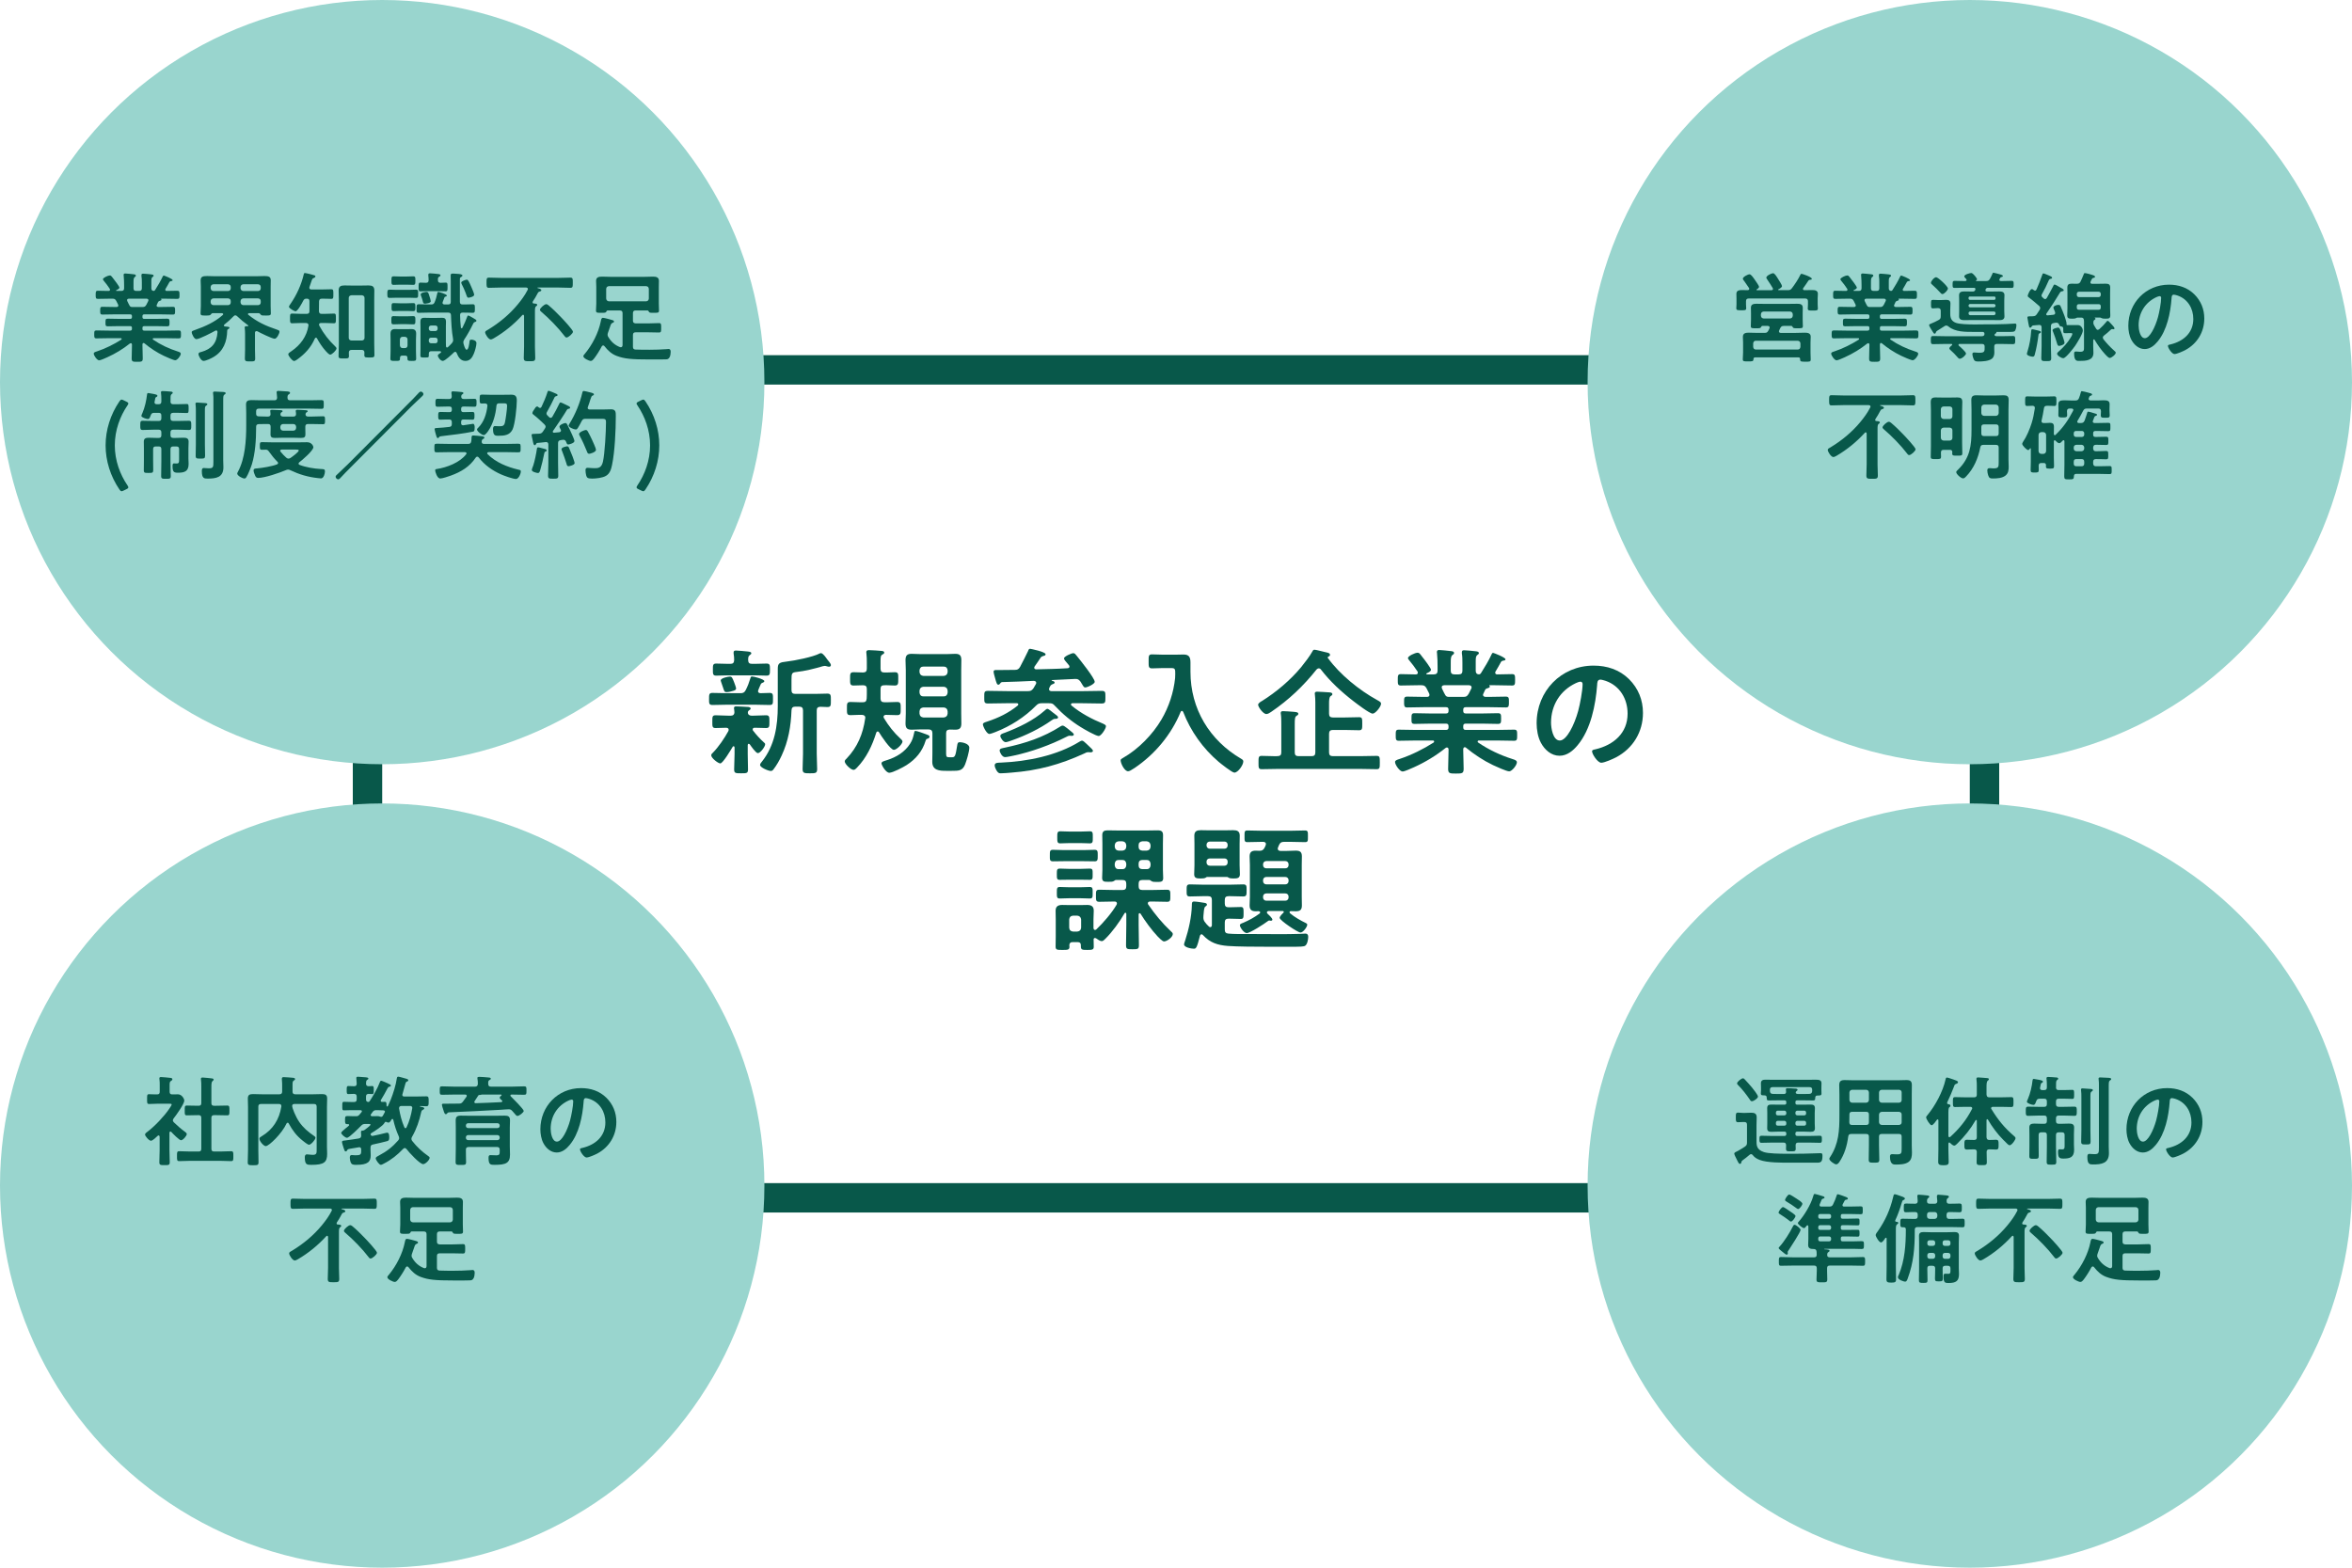
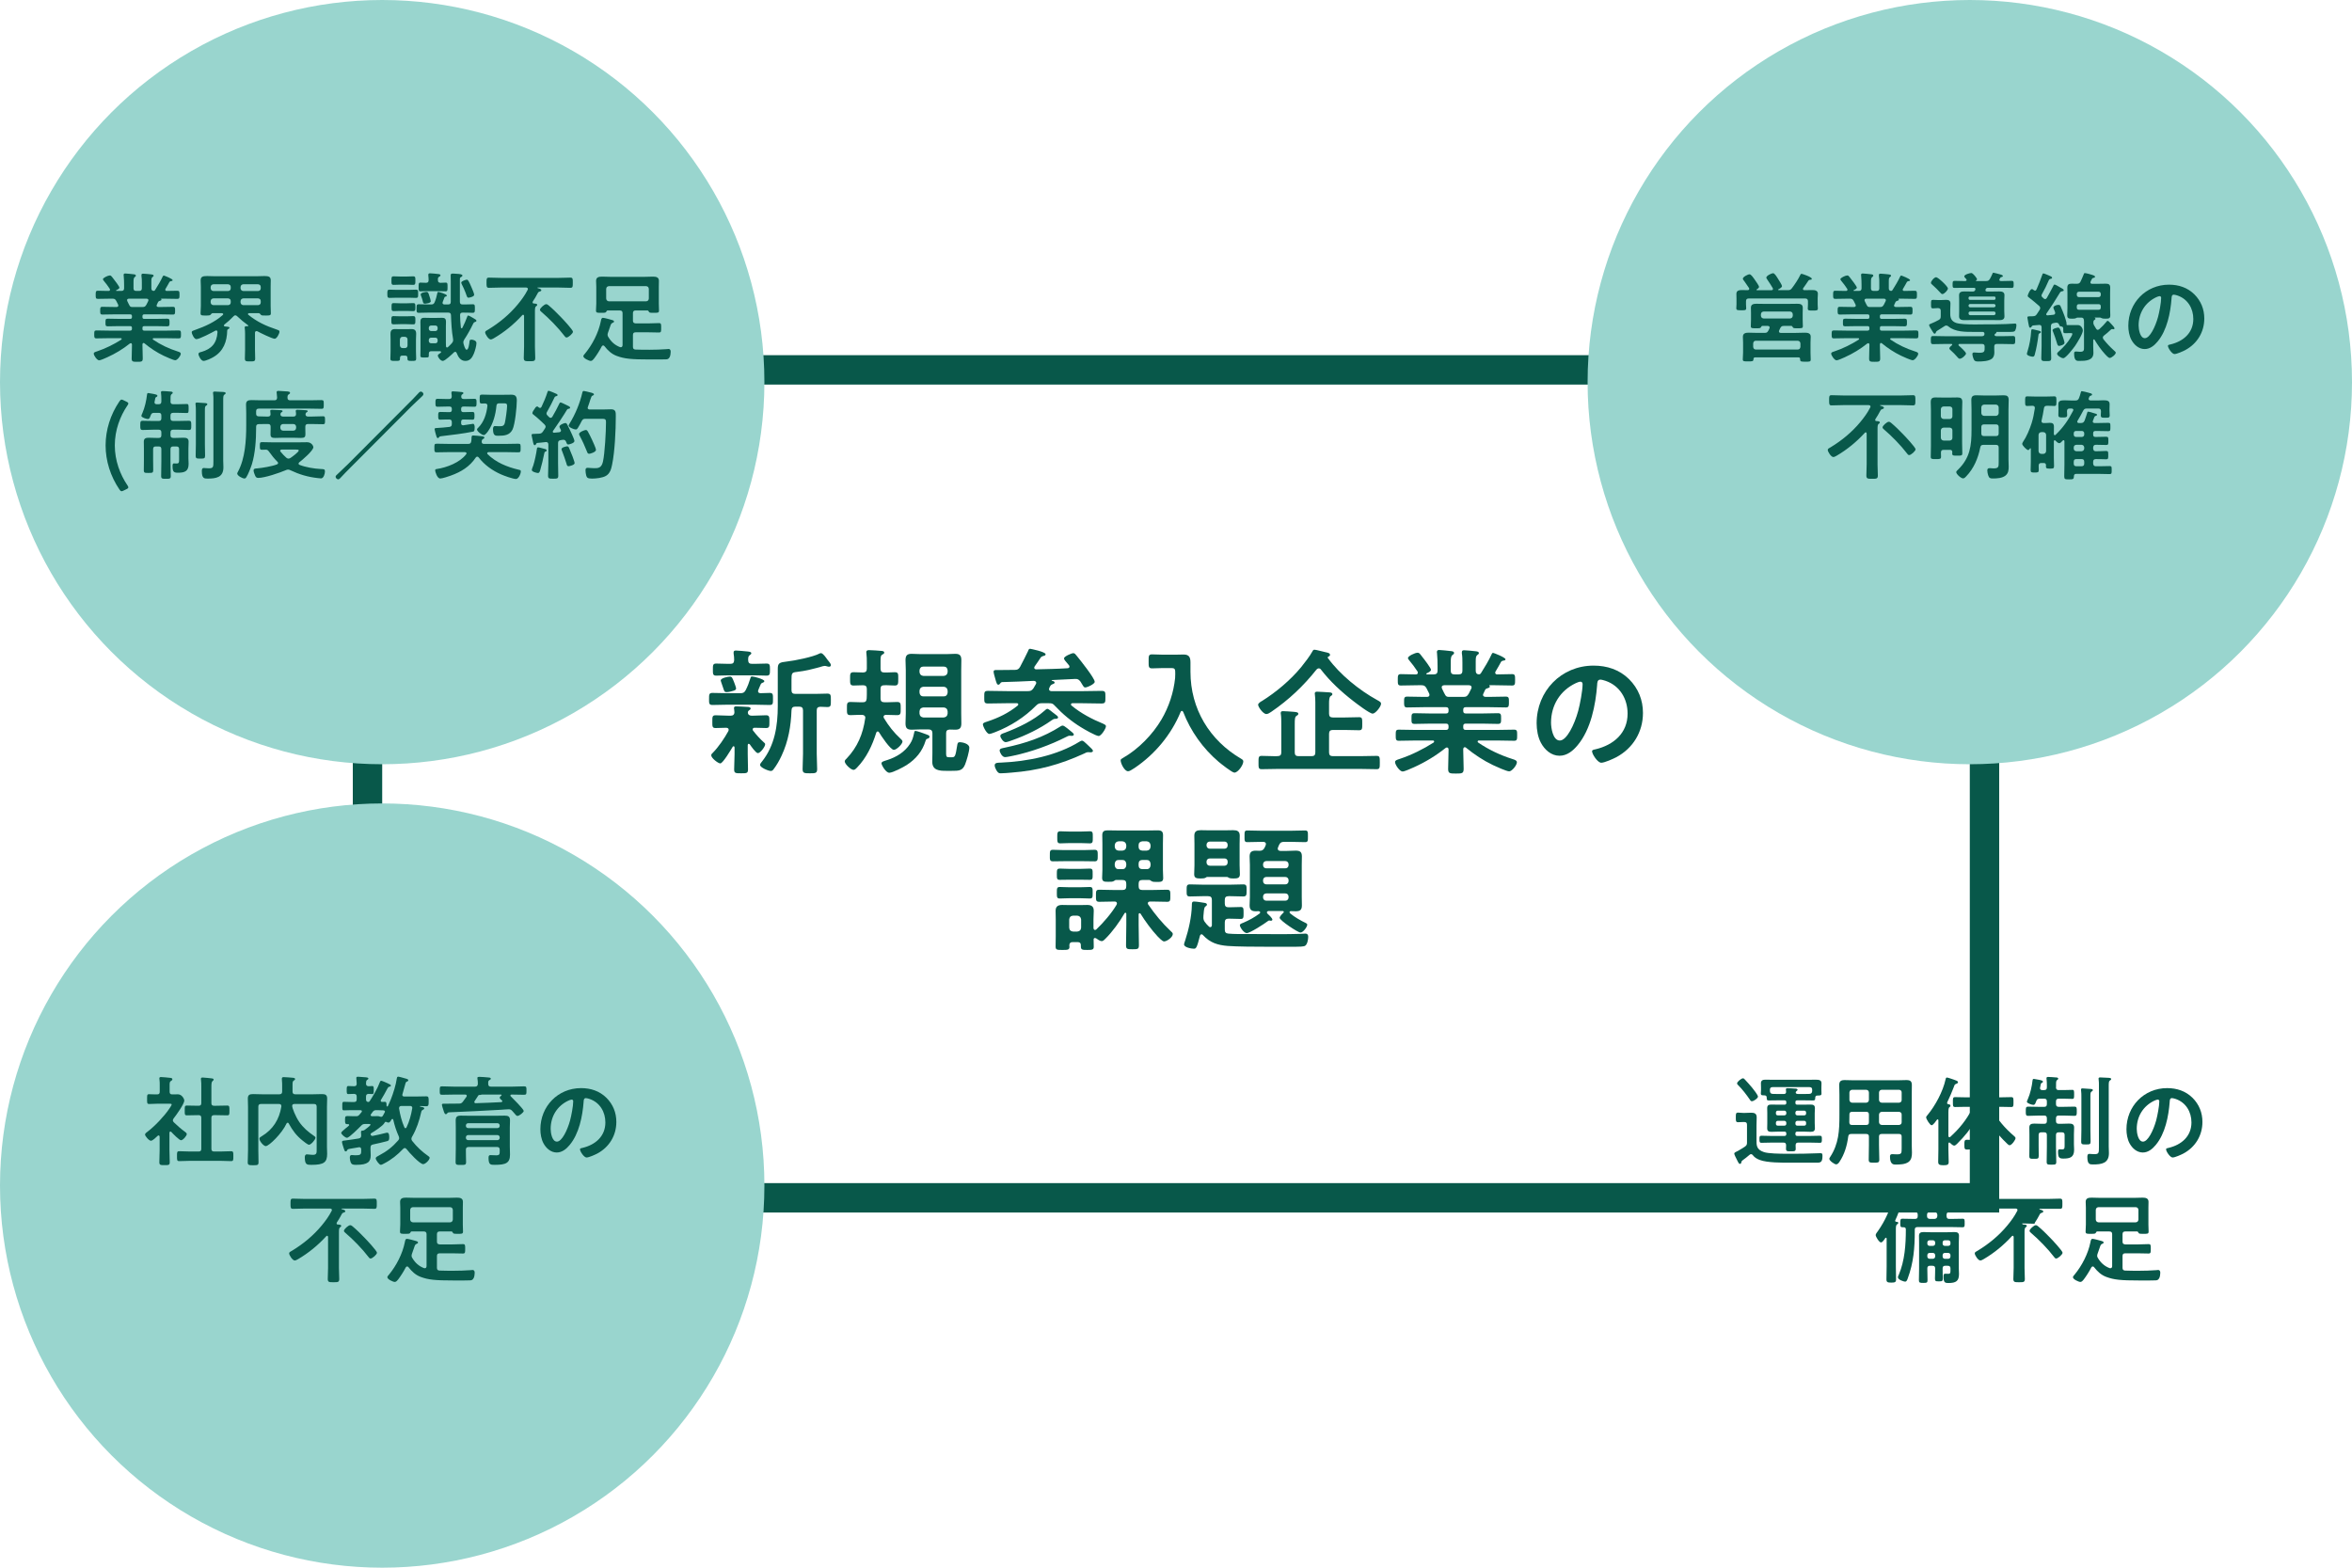
<svg xmlns="http://www.w3.org/2000/svg" id="a" viewBox="0 0 480 320">
  <defs>
    <style>.b{fill:none;stroke:#08584a;stroke-miterlimit:10;stroke-width:6px;}.c{fill:#08584a;}.d{fill:#99d5ce;}</style>
  </defs>
  <rect class="b" x="75" y="75.5" width="330" height="169" />
  <circle class="d" cx="78" cy="78" r="78" />
  <path class="c" d="M33.213,56.446c.04-.1.101-.2.22-.2.08,0,1.801.66,1.801.94,0,.16-.22.181-.26.181-.16.02-.28.06-.38.18-.181.36-.601,1.061-.801,1.4-.04.06-.06.1-.06.18,0,.2.14.26.3.26.72,0,1.44-.039,2.16-.039.44,0,.44.22.44.84,0,.6,0,.82-.44.82-.84,0-1.66-.04-2.5-.04h-.78c-.061,0-.061.04-.021.08.021.04.061.08.061.12,0,.14-.181.18-.28.22-.22.06-.28.08-.4.24-.08.18-.18.38-.26.56-.02.061-.06.12-.06.181,0,.22.18.279.38.3h.52c.82,0,1.621-.04,2.441-.04.46,0,.439.26.439.8,0,.48.021.78-.42.78-.82,0-1.641-.04-2.461-.04h-3.4c-.26,0-.38.101-.38.38v.16c0,.261.1.381.38.381h2.381c.76,0,1.521-.04,2.3-.04.461,0,.461.22.461.779s0,.78-.461.78c-.779,0-1.54-.04-2.3-.04h-2.381c-.26,0-.38.101-.38.36v.18c0,.261.1.381.38.381h4.481c.84,0,1.68-.04,2.54-.04.46,0,.46.2.46.8s0,.82-.439.82c-.86,0-1.721-.04-2.561-.04h-2.561c-.101,0-.2.04-.2.16,0,.06.02.1.08.14,1.52,1.04,3.221,1.841,4.98,2.4.46.141.66.24.66.48,0,.42-.72,1.32-1.12,1.32-.38,0-1.96-.72-2.38-.92-1.381-.66-2.741-1.561-3.901-2.521-.06-.061-.12-.08-.2-.08-.16,0-.2.14-.22.279v.181c0,.88.06,1.78.06,2.681,0,.68-.22.7-1.14.7-.881,0-1.12-.021-1.12-.681,0-.9.06-1.8.06-2.7v-.141c-.02-.159-.06-.279-.24-.279-.06,0-.12.02-.18.06-1.4,1.12-2.94,2.061-4.621,2.82-.42.181-1.36.62-1.66.62-.42,0-1.101-.979-1.101-1.38,0-.24.26-.32.7-.46,1.681-.561,3.421-1.421,4.921-2.381.04-.04.08-.08.08-.16,0-.1-.1-.14-.18-.14h-2.421c-.84,0-1.7.04-2.561.04-.439,0-.439-.24-.439-.82s0-.8.439-.8c.86,0,1.721.04,2.561.04h4.321c.26,0,.38-.12.38-.381v-.159c0-.28-.12-.381-.38-.381h-2.261c-.76,0-1.54.04-2.301.04-.479,0-.46-.22-.46-.78,0-.58,0-.779.46-.779.761,0,1.541.04,2.301.04h2.261c.26,0,.38-.101.38-.381v-.16c0-.279-.12-.38-.38-.38h-3.221c-.82,0-1.641.04-2.461.04-.439,0-.42-.32-.42-.78,0-.54-.02-.8.44-.8.82,0,1.62.04,2.44.04h.46c.04,0,.36,0,.36-.3,0-.061-.021-.12-.04-.181-.12-.26-.24-.5-.38-.76-.2-.34-.341-.46-.74-.46h-.521c-.84,0-1.66.04-2.501.04-.439,0-.439-.221-.439-.82s0-.84.439-.84c.66,0,1.32.039,1.98.039h.221c.14,0,.28-.06.28-.239,0-.08,0-.101-.04-.181-.381-.58-.78-1.12-1.221-1.64-.06-.08-.18-.221-.18-.32,0-.3,1.04-.78,1.4-.78.22,0,.3.1.52.38.04.061.101.141.181.24.22.26,1.26,1.62,1.26,1.86s-.44.44-.64.521c-.021.02-.04.04-.04.08,0,.06.04.079.1.079h.98c.38,0,.56-.159.56-.54v-.62c0-.64-.02-1.28-.08-1.92,0-.061-.02-.12-.02-.18,0-.24.14-.301.34-.301.28,0,1.36.12,1.681.16.2.021.479.04.479.28,0,.14-.08.18-.239.3-.221.181-.24.521-.24,1.101v1.18c0,.381.16.54.56.54h.58c.4,0,.561-.159.561-.54v-1.14c0-.46,0-.92-.08-1.381v-.18c0-.24.14-.28.34-.28.261,0,1.32.101,1.621.141.18.02.52.04.52.279,0,.12-.1.181-.24.28-.2.16-.22.42-.22.92v1.36c0,.32.12.521.48.54.14-.02.199-.06.279-.18.561-.9,1.12-1.8,1.561-2.761ZM29.072,62.668c.44,0,.56-.08.8-.46.12-.24.24-.5.38-.761.021-.04.04-.1.04-.159,0-.24-.18-.301-.38-.32h-3.62c-.2.02-.36.08-.36.3,0,.06.02.12.04.18.5,1.001.5,1.221,1.021,1.221h2.08Z" />
  <path class="c" d="M45.691,66.448c0,.12.1.16.2.181.66.06.94.08.94.28,0,.14-.141.199-.261.26-.1.06-.199.16-.199.28-.04,2.28-.78,4.261-2.821,5.44-.439.261-1.521.78-2.021.78s-1.02-1.04-1.02-1.4c0-.319.319-.359.54-.42,2.16-.6,3.2-1.82,3.341-4.061-.021-.18-.061-.34-.28-.34-.061,0-.12.04-.181.06-.68.38-3.221,1.721-3.86,1.721-.44,0-.94-1.04-.94-1.421,0-.26.3-.319.74-.479,1.98-.7,4.001-1.601,5.581-3.021.061-.061.101-.101.101-.181,0-.14-.141-.18-.261-.2h-1.9c-.2.021-.319.2-.439.341-.141.12-.46.14-.761.14h-.22c-.82,0-1.04,0-1.04-.48s.06-.979.06-1.46v-3.961c0-.42-.04-.84-.04-1.26,0-.761.4-.9,1.301-.9.399,0,.939.04,1.58.04h8.562c.641,0,1.16-.04,1.581-.04.859,0,1.28.14,1.28.88,0,.44-.021.86-.021,1.28v3.961c0,.48.04.98.04,1.46,0,.461-.2.48-1.021.48-.66,0-.859,0-1-.14-.12-.141-.24-.32-.44-.341h-1.979c-.181.021-.24.12-.24.181,0,.08.04.12.1.16,1.78,1.44,3.561,2.26,5.722,2.98.34.12.62.18.62.44,0,.399-.54,1.46-.98,1.46-.5,0-2.94-1.2-3.48-1.5-.101-.04-.141-.061-.24-.061-.2,0-.28.16-.3.32v3.44c0,.62.04,1.221.04,1.841,0,.6-.261.58-1.041.58s-1.06.02-1.06-.58.04-1.221.04-1.841v-3.2c0-.381-.021-.74-.061-1.12,0-.061-.02-.12-.02-.181,0-.22.18-.26.359-.26h.261c.06,0,.12-.021.12-.101,0-.04-.021-.06-.04-.079-.761-.541-1.581-1.221-2.241-1.861-.119-.1-.22-.18-.359-.18-.181,0-.261.101-.381.2-.58.62-1.22,1.181-1.88,1.7-.04.061-.08.101-.08.18ZM47.092,58.587c0-.34-.2-.52-.54-.56h-3.001c-.34.04-.52.22-.56.56v.26c.04.341.22.521.56.561h3.001c.34-.04.54-.22.54-.561v-.26ZM47.092,61.468c0-.34-.2-.521-.54-.561h-3.001c-.34.04-.52.221-.56.561v.26c.04.34.22.521.56.561h3.001c.34-.04.54-.221.54-.561v-.26ZM52.673,59.407c.34-.04.54-.22.54-.561v-.26c0-.34-.2-.52-.54-.56h-3.021c-.34.04-.521.22-.561.56v.26c.04.341.221.521.561.561h3.021ZM49.092,61.728c.04.34.221.521.561.561h3.021c.34-.04.54-.221.54-.561v-.26c0-.34-.2-.521-.54-.561h-3.021c-.34.04-.521.221-.561.561v.26Z" />
-   <path class="c" d="M65.632,64.068h.56c.66,0,1.381-.061,1.94-.061.44,0,.42.24.42,1.001,0,.74.021.979-.42.979-.52,0-1.24-.06-1.94-.06h-.66c-.2.02-.42.06-.42.3,0,.12.04.22.1.34.82,1.521,1.921,2.941,3.181,4.121.12.12.28.26.28.44,0,.36-.92,1.26-1.28,1.26-.26,0-.74-.54-.92-.74-.7-.779-1.28-1.66-1.78-2.58-.04-.08-.101-.14-.2-.14-.12,0-.18.079-.24.18-.8,1.82-1.98,3.101-3.581,4.261-.18.12-.46.32-.66.32-.359,0-1.18-1.04-1.18-1.381,0-.22.32-.399.64-.62,1.841-1.26,3.141-3,3.481-5.241.02-.359-.141-.479-.5-.52h-.9c-.681,0-1.4.06-1.94.06-.44,0-.42-.279-.42-.979,0-.721-.021-1.001.42-1.001.58,0,1.28.061,1.94.061h1.04c.36,0,.561-.16.561-.521v-2.021c0-.42-.141-.56-.561-.56-.38,0-.5.08-.7.399-.2.421-1.141,2.181-1.58,2.181-.181,0-1.341-.58-1.341-.94,0-.14.24-.46.32-.58,1.24-1.8,2.2-3.881,2.7-6.021.021-.12.061-.28.24-.28.141,0,.841.18,1.021.22.16.04.3.08.44.12.479.12.68.16.68.36,0,.16-.2.26-.32.32-.3.1-.319.18-.5.68-.08.26-.2.62-.399,1.16,0,.061-.021.12-.021.16,0,.26.18.32.4.34h2.16c.641,0,1.301-.04,1.881-.04.479,0,.46.221.46,1,0,.761.02.961-.46.961-.561,0-1.24-.061-1.881-.04-.4,0-.54.16-.58.54,0,.68,0,1.36-.021,2.04.04.36.181.521.541.521ZM71.732,71.43c-.359,0-.52.16-.54.54.021.22.021.44.021.681,0,.54-.24.52-1.04.52s-1.081.021-1.081-.5c0-.8.061-1.58.061-2.381v-9.161c0-.601-.04-1.221-.04-1.841,0-.82.42-1.021,1.18-1.021.461,0,.921.021,1.381.021h2.16c.46,0,.92-.021,1.381-.021.74,0,1.18.181,1.18,1.021,0,.62-.02,1.221-.02,1.841v8.962c0,.78.04,1.56.04,2.36,0,.54-.261.52-1.041.52s-1.02.021-1.02-.52c0-.16.02-.32.02-.48-.02-.38-.18-.54-.54-.54h-2.101ZM73.854,69.51c.34-.04.54-.221.54-.561v-8.122c0-.34-.2-.52-.54-.56h-2.121c-.359.04-.56.22-.56.56v8.122c0,.34.2.521.56.561h2.121Z" />
  <path class="c" d="M81.03,60.768c-.56,0-1.1.04-1.5.04-.48,0-.48-.22-.48-.84s0-.841.46-.841c.44,0,.98.04,1.521.04h2.341c.52,0,1.08-.04,1.5-.04.5,0,.46.24.46.841s.04.84-.46.84c-.38,0-.98-.04-1.5-.04h-2.341ZM82.091,72.59c-.32,0-.44.141-.46.46.02.601-.061.62-.961.62-.8,0-1,0-1-.479,0-.5.04-.98.04-1.48v-2.36c0-.4-.02-.801-.02-1.2,0-.66.24-.98.92-.98.32,0,.641.02.96.02h1.461c.319,0,.64-.02.939-.02.681,0,.961.28.961.96,0,.4-.04.82-.04,1.221v2.36c0,.5.04,1,.04,1.5,0,.44-.181.46-.881.46s-.899-.02-.899-.46v-.16c0-.319-.141-.46-.461-.46h-.6ZM81.671,66.169c-.54,0-1.001.04-1.341.04-.479,0-.46-.2-.46-.841,0-.62-.02-.84.46-.84.32,0,.82.04,1.341.04h1.3c.521,0,1-.04,1.32-.04.5,0,.48.24.48.84,0,.62.02.841-.46.841-.4,0-.82-.04-1.341-.04h-1.3ZM81.671,58.106c-.521,0-1.041.04-1.32.04-.5,0-.46-.26-.46-.859,0-.62-.04-.881.46-.881.279,0,.82.04,1.32.04h1.32c.5,0,1.02-.04,1.32-.04.5,0,.46.261.46.881,0,.6.02.859-.46.859-.341,0-.78-.04-1.32-.04h-1.32ZM81.61,63.468c-.479,0-.96.04-1.24.04-.479,0-.46-.22-.46-.82,0-.58-.02-.819.44-.819.279,0,.78.04,1.26.04h1.44c.48,0,.98-.04,1.261-.04.479,0,.46.239.46.8,0,.62.02.84-.48.84-.3,0-.74-.04-1.24-.04h-1.44ZM83.171,69.31c0-.34-.2-.521-.54-.561h-.46c-.34,0-.521.221-.561.561v1.18c.04.341.221.561.561.561h.46c.34,0,.54-.2.54-.561v-1.18ZM91.453,63.809h-3.941c-.68,0-1.38.04-2.061.04-.479,0-.439-.28-.439-.881,0-.62-.021-.86.46-.86.68,0,1.36.04,2.04.04h.46c.42,0,.58-.1.74-.479.24-.561.4-1.181.521-1.761.04-.14.06-.32.22-.32.08,0,1.74.421,1.74.761,0,.12-.12.16-.22.18-.12.021-.22.061-.28.22-.1.301-.22.58-.34.881-.021.06-.04.12-.04.18,0,.32.32.34.4.34h.72c.38,0,.561-.14.561-.52v-4.161c0-.48-.021-1.101-.021-1.261,0-.26.101-.359.36-.359h.26c.2.02.4.02.58.04.721.04,1.2.1,1.2.359,0,.16-.18.24-.3.32-.22.101-.22.181-.22.66v4.361c0,.399.16.56.56.56.681.021,1.36-.04,2.041-.04.479,0,.46.221.46.86,0,.62.02.881-.44.881-.68,0-1.36-.061-2.04-.04-.38,0-.54.14-.54.52.02.84.06,1.681.16,2.521.02.08.06.16.159.16.08,0,.12-.06.16-.12.44-.9.641-1.34,1-2.301.021-.08.08-.18.181-.18.14,0,.6.26.86.42.06.04.1.061.14.08.44.26.681.38.681.561,0,.16-.181.22-.301.26-.24.06-.28.16-.439.48-.44.939-1.161,2.22-1.741,3.08-.1.2-.199.36-.199.58,0,.101.02.181.04.28.08.26.319,1.24.64,1.24.4,0,.54-1.3.58-1.62.04-.3.04-.44.38-.44.4,0,1.041.2,1.041.7,0,.561-.32,1.66-.541,2.181-.34.8-.779,1.46-1.72,1.46-.98,0-1.461-.8-1.78-1.62-.061-.12-.141-.24-.28-.24-.12,0-.18.061-.28.12-.36.36-1.82,1.74-2.261,1.74-.46,0-1.02-.74-1.02-1.1,0-.16.14-.261.38-.42.06-.04.12-.08.2-.141.06-.04.08-.08.08-.14,0-.12-.08-.16-.181-.181h-1.78c-.4,0-.54.141-.54.54,0,.7.04.74-.64.74h-.24c-.62,0-.841.021-.841-.399,0-.44.021-.881.021-1.32v-4.562c0-.34-.021-.66-.021-1,0-.56.181-.82.78-.82.36,0,.7.021,1.061.021h1.54c.36,0,.7-.021,1.061-.021.561,0,.78.221.78.78,0,.34-.021.7-.021,1.04v3.261c0,.24.021.48.021.74.02.12.06.24.22.24.08,0,.12-.04.181-.08.279-.24.54-.521.8-.8.16-.2.26-.36.26-.62,0-.08-.02-.181-.02-.261-.28-1.6-.36-3.2-.42-4.841-.021-.38-.2-.52-.58-.52ZM89.893,57.727c.18,0,1-.04,1.08-.04.38,0,.36.261.36.9,0,.66,0,.88-.381.88-.479,0-.979-.04-1.479-.04h-2.181c-.5,0-1,.04-1.48.04-.38,0-.38-.199-.38-.88,0-.64,0-.9.359-.9.16,0,.94.04,1.181.04.38-.02.48-.18.5-.54,0-.32-.02-.62-.06-.94v-.18c0-.24.16-.28.359-.28.341,0,1.24.101,1.601.141.2.02.521.04.521.279,0,.141-.141.2-.301.301-.22.14-.239.3-.22.7,0,.359.16.5.521.52ZM86.691,61.987c-.34,0-.34-.239-.439-.62-.08-.319-.2-.66-.32-.96-.021-.1-.08-.2-.08-.3,0-.4,1.04-.521,1.22-.521.28,0,.36.181.561.86.08.2.28.88.28,1.04,0,.421-1.08.5-1.221.5ZM89.312,66.929c0-.3-.181-.48-.46-.48h-.86c-.28,0-.48.181-.48.48v.16c0,.28.2.48.48.48h.86c.279,0,.46-.2.46-.48v-.16ZM87.992,68.93c-.28,0-.48.18-.48.479v.181c0,.279.2.479.48.479h.86c.279,0,.46-.2.46-.479v-.181c0-.3-.181-.479-.46-.479h-.86ZM95.613,60.768c-.24,0-.28-.14-.46-.62-.04-.12-.08-.24-.14-.4-.2-.56-.5-1.18-.761-1.7-.04-.1-.12-.24-.12-.36,0-.3.921-.6,1.141-.6.24,0,.38.24.96,1.58.12.28.54,1.24.54,1.5,0,.4-1.02.601-1.16.601Z" />
  <path class="c" d="M108.692,61.728c0,.16.12.22.26.22.18.021.68,0,.68.28,0,.141-.079.181-.239.301-.2.14-.221.479-.221,1.02v7.262c0,.76.061,1.5.061,2.24,0,.681-.261.681-1.181.681-.86,0-1.16,0-1.16-.66,0-.761.061-1.501.061-2.261v-6.341c-.021-.08-.061-.221-.181-.221-.08,0-.12.021-.18.08-1.681,1.841-3.621,3.44-5.781,4.701-.181.1-.46.26-.66.26-.46,0-1.141-1.08-1.141-1.46,0-.24.28-.36.601-.54,2.28-1.381,4.36-3.101,6.062-5.161.76-.92,1.46-1.881,2-2.94.04-.08.06-.12.06-.2,0-.221-.18-.28-.38-.3h-5.021c-.841,0-1.681.06-2.541.06-.5,0-.5-.26-.5-1.04,0-.841,0-1.04.521-1.04.84,0,1.68.06,2.521.06h11.542c.84,0,1.681-.06,2.521-.06.521,0,.5.26.5,1.04s.021,1.04-.5,1.04c-.84,0-1.681-.06-2.521-.06h-4.121c-.02,0-.08.02-.08.06,0,.02,0,.04.061.06.22.061.74.181.74.421,0,.159-.16.239-.32.279-.26.08-.3.12-.46.421-.28.56-.62,1.1-.96,1.62-.021.06-.04.1-.04.18ZM115.634,68.89c-.221,0-.32-.16-.44-.32-1.24-1.641-3.16-3.601-4.741-4.941-.12-.12-.26-.22-.26-.4,0-.319.9-1.14,1.28-1.14.18,0,.32.12.46.22.78.641,1.761,1.601,2.461,2.341.399.4,2.54,2.681,2.54,3.061,0,.36-.94,1.181-1.3,1.181Z" />
  <path class="c" d="M124.011,63.368c-.16.02-.22.1-.279.26-.12.221-.32.221-1.001.221-.8,0-1.1.039-1.1-.461,0-.1.06-1.16.06-1.42v-3.44c0-.4-.04-.801-.04-1.2,0-.78.601-.86,1.24-.86.561,0,1.12.04,1.7.04h6.962c.561,0,1.12-.04,1.681-.04.62,0,1.24.08,1.24.86,0,.399-.021.8-.021,1.2v3.44c0,.28.04,1.28.04,1.42,0,.5-.28.461-1.12.461-.66,0-.86,0-.96-.24-.061-.141-.12-.221-.28-.24h-2.4c-.4,0-.561.18-.561.56v1.521c0,.38.16.521.561.561h2.601c.72,0,1.42-.061,2.141-.061.479,0,.46.24.46.98,0,.721,0,.94-.46.94-.7,0-1.421-.04-2.141-.04h-2.601c-.4,0-.561.16-.561.56v2.381c0,.38.141.561.521.58.96.04,1.92.04,2.881.04.88,0,2.601-.04,3.42-.12.12-.02.341-.04.44-.04.36,0,.44.28.44.58,0,.32-.061.78-.2,1.061-.22.46-.521.48-.86.48-.38,0-.76.02-1.14.02h-2.121c-3.74,0-5.121-.14-6.682-.72-1.08-.4-1.8-1.101-2.5-1.98-.08-.101-.16-.16-.28-.16s-.22.1-.28.18c-.42.82-1,1.74-1.56,2.48-.16.2-.4.5-.681.5-.36,0-1.521-.54-1.521-.96,0-.18.221-.4.34-.54,1.501-1.82,2.761-4.261,3.221-6.581.061-.32.12-.721.421-.721.319,0,1.5.34,1.86.44.16.04.42.12.42.32,0,.14-.16.22-.28.26-.3.12-.36.28-.54.84-.1.28-.22.641-.4,1.141-.06.16-.1.32-.1.479,0,.181.08.32.18.48.58.96,1.32,1.62,2.36,2.021.08.021.12.021.181.021.26,0,.319-.221.34-.421v-6.521c0-.38-.16-.56-.561-.56h-2.48ZM131.853,61.508c.36-.04.521-.22.561-.561v-1.98c-.04-.359-.2-.52-.561-.56h-7.581c-.341.04-.521.2-.561.56v1.98c.04.341.22.521.561.561h7.581Z" />
  <path class="c" d="M25.231,100.131c-.16.08-.3.141-.4.141-.18,0-.3-.12-.46-.36-1.84-2.701-2.82-5.882-2.82-9.002s.98-6.281,2.82-8.982c.16-.239.28-.359.46-.359.101,0,.24.06.4.14l.58.28c.26.12.38.24.38.38,0,.1-.06.22-.18.38-1.5,2.221-2.581,5.041-2.581,8.162s1.081,5.941,2.581,8.161c.12.181.18.301.18.4,0,.141-.12.26-.38.38l-.58.28Z" />
  <path class="c" d="M35.352,82.507h1.041c.62,0,1.24-.04,1.74-.04.359,0,.359.221.359.94,0,.681,0,.9-.359.9-.381,0-1.12-.04-1.74-.04h-1.041c-.38,0-.56.16-.56.561v.54c0,.399.18.56.56.56h1.001c.72,0,1.439-.04,2.16-.04.54,0,.52.24.52.94,0,.681.021.94-.5.94-.74,0-1.46-.061-2.18-.061h-1.001c-.38,0-.56.181-.56.561v.56c0,.4.18.561.56.561h.561c.5,0,1-.04,1.5-.04.601,0,1.08.08,1.08.8,0,.381-.04.841-.04,1.421v2c0,.38.04.74.04,1.12,0,1.561-.859,1.801-2.22,1.801-.82,0-1.061-.24-1.061-1.32,0-.24,0-.58.28-.58.08,0,.34.02.54.02.54,0,.52-.26.52-.939v-1.98c0-.4-.159-.561-.56-.561h-.641c-.38,0-.56.16-.56.561v2.38c0,1.021.06,2.041.06,3.081,0,.561-.18.58-.98.58s-.979-.02-.979-.601c0-1.02.04-2.04.04-3.061v-2.38c0-.4-.16-.561-.54-.561h-.601c-.38,0-.54.16-.54.561v2.24c0,.66.021,1.34.021,2,0,.601-.181.601-.961.601-.76,0-.96.02-.96-.58,0-.681.02-1.341.02-2.021v-2.32c0-.58-.02-1.061-.02-1.461,0-.7.44-.8,1.04-.8.5,0,1,.04,1.501.04h.5c.38,0,.54-.16.54-.561v-.56c0-.38-.16-.561-.54-.561h-1.081c-.72,0-1.439.061-2.18.061-.521,0-.5-.28-.5-.94,0-.7-.021-.94.52-.94.721,0,1.44.04,2.16.04h1.081c.38,0,.54-.16.54-.56v-.54c0-.4-.16-.561-.54-.561h-.9c-.4,0-.58.1-.721.48-.18.439-.239.78-.6.78-.28,0-1.32-.32-1.32-.641,0-.1.14-.44.2-.54.5-1.141.82-2.581.96-3.821.02-.12.02-.3.26-.3.08,0,.921.14,1.04.18.561.12.82.181.82.381,0,.159-.16.22-.279.279-.16.08-.16.2-.301.921,0,.04-.02.1-.02.14,0,.28.22.38.46.38h.4c.38,0,.54-.159.54-.56v-.54c0-.381-.021-.74-.061-1.121,0-.06-.02-.14-.02-.199,0-.24.18-.261.36-.261.279,0,1.24.061,1.56.101.181,0,.48.02.48.26,0,.12-.101.16-.22.26-.2.16-.221.38-.221.82v.601c0,.04-.02.08-.02.12.04.38.2.52.56.52ZM39.973,83.968c0-.46,0-.94-.06-1.381-.021-.06-.021-.12-.021-.18,0-.22.181-.24.341-.24.239,0,1.5.101,1.76.12.141.021.32.061.32.24,0,.14-.18.22-.28.3-.2.141-.22.32-.22,1.021v6.842c0,.779.04,1.54.04,2.32,0,.58-.181.6-.96.6-.761,0-.961-.02-.961-.58,0-.78.04-1.561.04-2.34v-6.722ZM43.554,81.627c0-.44,0-.9-.061-1.28-.02-.061-.02-.12-.02-.16,0-.24.18-.26.36-.26.359,0,1.3.06,1.72.08.16.02.5.02.5.26,0,.14-.159.22-.279.3-.2.16-.221.4-.221,1.2v12.203c0,.48.04.96.04,1.42,0,2.081-1.52,2.301-3.24,2.301-.66,0-1.16-.02-1.16-1.521,0-.3.02-.64.42-.64.24,0,.54.06,1.021.06.92,0,.92-.28.92-1.46v-12.503Z" />
  <path class="c" d="M55.992,81.707c.38,0,.54-.14.56-.54-.02-.301-.04-.62-.08-.921,0-.06-.02-.119-.02-.18,0-.24.18-.28.38-.28.24,0,1.601.101,1.9.12.181.021.46.061.46.28,0,.16-.1.2-.279.32-.24.16-.24.359-.24.68,0,.381.18.521.54.521h4.021c.78,0,1.58-.04,2.36-.04.5,0,.48.18.48.88s.02.9-.48.9c-.78,0-1.58-.04-2.36-.04h-10.402c-.399,0-.56.16-.56.561v.46c0,.38.14.54.52.56.54.021,1.061.04,1.601.04h.28c.3,0,.54-.119.54-.46,0-.12-.021-.42-.04-.52,0-.061-.021-.12-.021-.181,0-.22.2-.22.36-.22.261,0,1.62.06,1.86.08.12.02.301.06.301.2,0,.12-.12.16-.24.24-.16.1-.2.26-.2.439,0,.301.28.42.54.42h2.101c.3,0,.54-.119.54-.46,0-.14,0-.38-.04-.52,0-.04-.021-.12-.021-.16,0-.24.221-.24.4-.24.46,0,1.08.06,1.561.08.14,0,.48.02.48.2,0,.12-.12.18-.261.26-.14.101-.18.24-.18.42,0,.301.26.42.52.42h.681c.8,0,1.58-.06,2.381-.06.42,0,.399.24.399.82,0,.56.021.8-.399.8-.801,0-1.581-.04-2.381-.04h-.681c-.399,0-.56.16-.56.561v.38c0,.38.02.76.02,1.16,0,.521-.16.74-.899.74-.561,0-1.121-.04-1.681-.04h-1.841c-.6,0-1.2.04-1.78.04-.62,0-.92-.12-.92-.72,0-.4.02-.78.02-1.181v-.38c0-.4-.159-.561-.56-.561h-.28c-.521,0-1.061,0-1.58.021-.4.02-.54.2-.54.58v.26c0,2.32-.181,5.142-.86,7.342-.22.7-.76,2.08-1.16,2.7-.08.12-.2.221-.36.221-.4,0-1.48-.561-1.48-1.021,0-.12.12-.3.181-.42,1.439-2.681,1.66-6.361,1.66-9.362v-2.58c0-.581-.04-1.141-.04-1.721,0-.761.44-.9,1.1-.9s1.301.04,1.961.04h2.721ZM58.772,95.851c-.16,0-.28.06-.439.119-1.261.54-4.302,1.581-5.622,1.581-.399,0-.52-.181-.66-.5-.12-.261-.3-.74-.3-1.021,0-.4.4-.4.7-.42,1.04-.08,3.141-.44,4.081-.82.12-.061.22-.141.22-.28,0-.1-.06-.2-.14-.26-.66-.66-1.141-1.261-1.681-2.021-.18-.24-.32-.44-.64-.44-.28,0-.58.021-.86.021-.4,0-.4-.221-.4-.78,0-.601,0-.78.42-.78.7,0,1.4.04,2.101.04h5.461c.561,0,1.101-.021,1.661-.021.979,0,1.28.841,1.28,1.001,0,.72-2.281,2.641-2.881,3.101-.08.06-.141.14-.141.26s.08.22.2.26c1.221.48,3.001.78,4.301.841.681.04.881,0,.881.52,0,.44-.261,1.4-.801,1.4-.14,0-.479-.06-.62-.06-2.061-.221-3.801-.74-5.661-1.621-.16-.08-.26-.119-.46-.119ZM57.473,91.77c-.16.02-.301.06-.301.239,0,.061.04.12.08.181.36.44.74.86,1.181,1.24.14.1.26.18.44.18.159,0,.279-.06.42-.14.3-.2,1.68-1.2,1.68-1.521,0-.16-.26-.18-.58-.18h-2.92ZM57.772,86.548c-.34.04-.521.221-.561.561v.24c.04.359.221.52.561.56h2.101c.36-.04.52-.2.56-.56v-.24c-.04-.34-.199-.521-.56-.561h-2.101Z" />
  <path class="c" d="M71.591,95.37c-.66.66-1.38,1.38-1.94,2-.16.181-.42.48-.62.48-.24,0-.54-.28-.54-.521,0-.2.16-.34.3-.46.74-.7,1.781-1.68,2.201-2.101l12.322-12.362c.66-.66,1.32-1.32,1.94-2.001.14-.16.4-.479.62-.479.24,0,.54.26.54.52,0,.221-.3.48-.479.641-.681.62-1.341,1.28-2.021,1.921l-12.323,12.362Z" />
  <path class="c" d="M95.212,92.55c0-.2-.18-.24-.32-.261h-3.341c-.82,0-1.62.04-2.42.04-.5,0-.48-.2-.48-.88,0-.7-.02-.88.48-.88.8,0,1.6.04,2.42.04h3.981c.38,0,.56-.101.64-.501.04-.239.061-.479.061-.739.02-.341.06-.48.319-.48.341,0,1.301.1,1.661.14.359.04.64.08.64.301,0,.14-.12.199-.26.279-.16.101-.221.141-.26.32-.021.061-.021.12-.021.18v.101c0,.3.2.4.46.4h4.602c.8,0,1.6-.04,2.4-.04.5,0,.479.18.479.88s.021.88-.479.88c-.801,0-1.601-.04-2.4-.04h-3.682c-.119.021-.26.061-.26.221,0,.08.021.12.061.18,1.7,1.7,4.021,2.641,6.341,3.181.38.08.46.12.46.36,0,.5-.479,1.54-.979,1.54-.62,0-2.441-.66-3.062-.94-1.76-.78-3.38-1.92-4.561-3.461-.1-.1-.16-.159-.3-.159-.12,0-.221.08-.28.159-1.261,1.9-3.021,2.961-5.142,3.722-.439.159-1.7.58-2.12.58-.66,0-1.04-1.44-1.04-1.661s.16-.26.34-.279c2.041-.301,4.701-1.32,5.981-3.001.04-.061.08-.12.08-.18ZM89.851,85.668c-.44,0-.42-.28-.42-.8,0-.501-.021-.78.42-.78.601,0,1.181.04,1.78.04h.101c.34,0,.479-.141.479-.48v-.18c0-.341-.14-.48-.479-.48h-.62c-.601,0-1.221.04-1.82.04-.44,0-.421-.28-.421-.8,0-.54-.02-.82.421-.82.6,0,1.22.04,1.82.04h.54c.359,0,.54-.141.54-.521,0-.2-.021-.44-.061-.641v-.159c0-.221.16-.24.341-.24.22,0,1.52.1,1.78.14.12.021.319.04.319.22,0,.12-.1.16-.239.261-.16.1-.181.22-.2.399-.021.4.18.541.54.541h.34c.601,0,1.2-.04,1.82-.04.46,0,.42.3.42.82,0,.5.021.8-.42.8-.62,0-1.22-.04-1.82-.04h-.42c-.34,0-.48.14-.48.48v.18c0,.34.141.48.48.48h.04c.6,0,1.18-.04,1.78-.04.44,0,.42.26.42.78,0,.54,0,.8-.42.8-.601,0-1.181-.04-1.78-.04h-.04c-.34,0-.48.14-.48.48v.279c0,.24.101.421.36.421h.08c.16-.021,1.88-.301,2-.301.28,0,.32.5.32.7,0,.82-.14.86-.34.9-1.841.38-4.481.7-6.382.92-.319.04-.399.04-.5.16-.06.101-.18.24-.3.24-.22,0-.3-.42-.38-.68-.061-.221-.28-.961-.28-1.141,0-.24.22-.22.4-.24.88-.04,1.74-.12,2.601-.22.38-.04.52-.221.52-.601v-.359c0-.4-.16-.561-.56-.561-.601-.02-1.2.04-1.801.04ZM98.353,82.367c-.48,0-.46-.2-.46-.9,0-.74,0-.92.479-.92.581,0,1.161.04,1.741.04h2.44c.6,0,1.18-.021,1.78-.021.9,0,1.14.36,1.14,1.221,0,1.261-.359,4.821-.88,5.901-.58,1.16-1.681,1.26-2.841,1.26-.58,0-1.14.08-1.14-1.36,0-.279.06-.62.399-.62.16,0,.48.04.94.04.601,0,.92-.08,1.08-.7.16-.64.46-2.82.46-3.46,0-.48-.22-.521-.64-.521h-.96c-.38,0-.54.14-.58.521-.141,1.7-.681,3.681-1.661,5.101-.159.24-.62.86-.899.86-.42,0-1.4-.76-1.4-1.141,0-.14.14-.26.24-.359,1.18-1.16,1.7-2.821,1.88-4.441v-.08c0-.32-.2-.42-.48-.439-.199.02-.439.02-.64.02Z" />
  <path class="c" d="M114.491,87.889c0-.08-.039-.141-.06-.2-.06-.141-.26-.44-.26-.601,0-.359.94-.74,1.22-.74.221,0,.32.2.4.36.44.88.68,1.381,1,2.101.181.4.44,1.021.44,1.221,0,.439-1.12.7-1.261.7-.279,0-.34-.301-.439-.541-.101-.26-.261-.42-.561-.42-.16,0-.5.061-.58.08-.38.061-.5.26-.5.62v4.041c0,.84.04,1.7.04,2.561,0,.62-.18.641-1.04.641-.841,0-1.04-.021-1.04-.641,0-.86.06-1.7.06-2.561v-3.78c0-.28-.14-.501-.46-.501-.021,0-.5.061-.54.061-.4.06-.66.06-1.221.12-.18.02-.2.06-.28.22-.06.12-.14.24-.279.24-.221,0-.28-.28-.42-.98-.04-.22-.101-.5-.181-.84-.02-.08-.04-.181-.04-.28,0-.22.24-.2.86-.22.22,0,.44-.021.66-.021.38-.02.561-.12.78-.42.14-.22.28-.42.42-.64.061-.101.14-.221.14-.36,0-.2-.1-.3-.22-.46-.72-.681-1.44-1.381-2.221-1.98-.12-.101-.26-.181-.26-.341,0-.3.3-.6.44-.859.1-.181.3-.5.54-.5.12,0,.24.119.32.199.079.04.159.101.26.101.14,0,.22-.101.3-.22.44-.9.92-2.062,1.221-3.021.04-.12.08-.26.239-.26.12,0,1.261.46,1.44.56.141.061.381.141.381.32s-.2.2-.341.24c-.14.02-.22.1-.279.22-.521,1.081-.921,1.921-1.541,2.981-.06.1-.1.18-.1.3,0,.18.08.28.18.4l.36.359c.08.08.18.141.3.141.16,0,.26-.101.34-.2.54-.92.94-1.66,1.4-2.621.08-.159.12-.319.301-.319.119,0,.68.279,1.02.439.12.061.221.12.28.141.18.08.641.26.641.479,0,.181-.141.2-.261.221-.2.04-.28.06-.399.24-.561.96-2.141,3.34-2.821,4.28-.04.061-.06.101-.06.16,0,.16.12.22.26.22.36-.02.7-.06,1.061-.1.08-.021.359-.06.359-.34ZM111.291,91.669c.14.04.28.12.28.28,0,.12-.12.18-.221.22-.22.08-.239.181-.279.4-.12.721-.62,2.761-.841,3.461-.08.22-.16.52-.439.52-.24,0-1.261-.239-1.261-.6,0-.16.22-.76.3-.94.28-.82.62-2.48.74-3.381.021-.16.061-.319.261-.319.18,0,1.22.3,1.46.359ZM116.032,95.17c-.3,0-.36-.28-.42-.521-.16-.58-.681-2.02-.9-2.58-.061-.12-.12-.26-.12-.38,0-.4,1.021-.58,1.141-.58.18,0,.279.08.359.22.061.1.681,1.641.761,1.86.08.24.42,1.141.42,1.341,0,.399-1.101.64-1.24.64ZM117.952,87.328c-.1.16-.24.34-.439.34-.381,0-1.461-.439-1.461-.8,0-.12.12-.28.181-.4,1.16-1.86,2.14-4.221,2.62-6.361.04-.16.08-.3.3-.3.181,0,1.001.22,1.24.28.44.1.82.199.82.42,0,.14-.16.2-.26.24-.24.1-.26.199-.48.84-.1.32-.239.801-.5,1.5-.02.061-.04.101-.04.16,0,.32.301.32.4.341h2.681c.58,0,1.14-.04,1.7-.04,1,0,.96.64.96,1.479,0,2.741-.2,7.202-.76,9.843-.181.88-.42,1.78-1.24,2.26-.7.421-2.041.561-2.841.561-.92,0-1.061-.18-1.2-.64-.08-.32-.14-.721-.14-1.041,0-.34.08-.52.439-.52.32,0,.82.08,1.341.08.76,0,1.48,0,1.78-1.341.38-1.68.62-6.201.62-8.021,0-.8-.2-.72-1.561-.72h-2.641c-.4,0-.56.1-.76.46-.24.46-.48.939-.761,1.38ZM120.233,92.63c-.301,0-.381-.28-.461-.501-.42-1.06-.899-2.12-1.439-3.12-.061-.101-.16-.3-.16-.42,0-.381,1.12-.82,1.38-.82.2,0,.32.14.4.28.3.54.6,1.14.86,1.7.159.34.819,1.78.819,2.061,0,.5-1.22.82-1.399.82Z" />
-   <path class="c" d="M129.91,99.471c0-.1.06-.22.18-.4,1.5-2.22,2.581-5.041,2.581-8.161s-1.081-5.941-2.581-8.162c-.12-.16-.18-.28-.18-.38,0-.14.12-.26.38-.38l.58-.28c.16-.08.3-.14.4-.14.18,0,.3.12.46.359,1.84,2.701,2.82,5.861,2.82,8.982s-.98,6.301-2.82,9.002c-.16.24-.28.36-.46.36-.101,0-.24-.061-.4-.141l-.58-.28c-.26-.12-.38-.239-.38-.38Z" />
  <circle class="d" cx="78" cy="242" r="78" />
  <path class="c" d="M34.78,230.969c-.14,0-.18.14-.2.24v3.541c0,.819.061,1.64.061,2.48,0,.58-.2.6-1.061.6-.84,0-1.06-.02-1.06-.6,0-.82.06-1.661.06-2.48v-2.721c-.021-.12-.06-.261-.22-.261-.08,0-.12.04-.181.08-.3.28-1,1.001-1.38,1.001-.4,0-1.2-.961-1.2-1.261,0-.24.32-.44.5-.58,1.46-1.101,3.36-3.101,4.4-4.621.101-.14.541-.78.541-.94,0-.14-.221-.159-.461-.159h-2.26c-.641,0-1.381.06-1.881.06-.46,0-.42-.28-.42-1.021s-.021-.979.4-.979c.38,0,1.12.06,1.64.039.4,0,.54-.159.54-.56v-1.24c0-.42,0-.86-.06-1.28-.02-.061-.02-.12-.02-.18,0-.24.159-.28.34-.28.38,0,1.44.12,1.84.16.2.02.48.04.48.3,0,.18-.16.26-.34.38-.2.14-.221.36-.221.92v1.221c0,.38.141.56.521.56.4.021.78-.02,1.16-.02.88,0,1.32,1.021,1.32,1.261,0,.699-1.681,3.04-2.181,3.66-.08.141-.16.24-.16.4s.101.28.2.4c.82.779,1.381,1.28,2.301,1.96.14.1.34.26.34.44,0,.34-.76,1.26-1.18,1.26-.341,0-1.701-1.38-1.98-1.7-.061-.04-.101-.08-.181-.08ZM44.162,225.708c.721,0,1.461-.04,2.201-.04.479,0,.46.24.46,1s.02,1-.46,1c-.74,0-1.461-.04-2.201-.04h-.46c-.399,0-.56.16-.56.561v6.301c0,.4.16.561.56.561h1.24c.74,0,1.48-.061,2.221-.061.48,0,.46.28.46,1.001,0,.76.021,1.02-.46,1.02-.74,0-1.48-.06-2.221-.06h-6.161c-.72,0-1.46.06-2.2.06-.48,0-.46-.26-.46-1.02,0-.74-.021-1.001.46-1.001.74,0,1.48.061,2.2.061h1.761c.38,0,.54-.16.54-.561v-6.301c0-.4-.16-.561-.54-.561h-.181c-.72,0-1.46.04-2.2.04-.5,0-.46-.24-.46-1s-.04-1,.46-1c.74,0,1.48.04,2.2.04h.181c.38,0,.54-.16.54-.54v-3.361c0-.5,0-1-.061-1.38-.02-.08-.02-.141-.02-.2,0-.24.16-.28.36-.28.239,0,1.62.141,1.9.181.14.02.34.06.34.239,0,.141-.12.2-.24.32-.2.16-.22.58-.22,1.261v3.221c0,.38.16.54.56.54h.46Z" />
  <path class="c" d="M58.702,229.168c-.101,0-.181.08-.221.16-.939,2.061-3.601,4.621-4.24,4.621-.461,0-1.301-1.04-1.301-1.5,0-.26.24-.38.48-.521,2.3-1.38,3.58-3.44,4.001-6.061v-.12c0-.301-.24-.4-.48-.4h-3.661c-.399,0-.56.16-.56.561v8.821c0,.84.04,1.681.04,2.501,0,.6-.2.62-1.08.62-.86,0-1.121-.021-1.121-.58,0-.841.061-1.681.061-2.541v-8.782c0-.56-.04-1.14-.04-1.7,0-.78.38-.92,1.08-.92.58,0,1.181.04,1.761.04h3.601c.4,0,.561-.18.561-.561v-1.2c0-.399,0-.64-.04-1,0-.08-.021-.28-.021-.42,0-.26.16-.32.38-.32.32,0,1.66.101,1.98.141.141.02.34.06.34.26,0,.16-.14.22-.239.28-.261.16-.28.359-.28.92v1.34c0,.381.16.561.56.561h3.642c.58,0,1.18-.04,1.76-.04.681,0,1.101.12,1.101.9,0,.56-.04,1.14-.04,1.7v8.162c0,.479.04.96.04,1.42,0,1.74-.641,2.261-3.201,2.261-.899,0-1.36,0-1.36-1.541,0-.3.08-.6.44-.6.14,0,.32.02.46.04.26.02.48.06.761.06.8,0,.76-.46.76-1.1v-8.722c0-.4-.16-.561-.561-.561h-3.98c-.24,0-.46.1-.46.38,0,.44.66,2.141,1.44,3.281.78,1.16,1.86,2.06,3,2.84.12.08.32.221.32.381,0,.399-.92,1.439-1.32,1.439-.26,0-1.06-.64-1.3-.84-1.301-1.04-2.041-2.061-2.841-3.501-.04-.1-.1-.16-.22-.16Z" />
  <path class="c" d="M77.701,224.667c0,.2.141.261.301.261.12,0,.42-.021.54-.021.34,0,.319.261.34.58,0,.12-.021.381.14.381.08,0,.141-.08.16-.141.181-.36.42-.9.561-1.26.5-1.24,1.06-3.021,1.24-4.341.02-.141.06-.36.28-.36s1.399.36,1.7.439c.16.04.359.12.359.32,0,.141-.14.2-.26.24-.2.08-.26.18-.36.561-.199.68-.359,1.34-.56,2-.021.04-.04.1-.04.16,0,.26.2.34.42.34h2.221c.74,0,1.48-.04,2.221-.04.52,0,.52.2.52,1s0,1.021-.52,1.021c-.4,0-.801-.04-1.2-.04-.061,0-.061.04-.061.061,0,.06.08.08.22.1.421.06.66.14.66.32,0,.14-.14.22-.26.28-.24.119-.3.22-.36.479-.38,1.74-.96,3.461-1.86,5.021-.08.14-.14.26-.14.42,0,.18.06.32.16.44.94,1.22,2.061,2.24,3.32,3.12.101.08.24.18.24.32,0,.44-.86,1.3-1.32,1.3-.7,0-2.94-2.46-3.4-3.08-.101-.12-.2-.2-.36-.2-.14,0-.24.06-.32.16-1.18,1.24-2.4,2.221-3.921,3-.14.08-.479.261-.64.261-.34,0-1.04-1-1.04-1.32,0-.261.319-.4.72-.62,1.561-.82,2.7-1.721,3.861-3.041.119-.14.199-.28.199-.46,0-.16-.04-.28-.1-.42-.48-1.061-.84-2.181-1.101-3.341-.04-.08-.08-.16-.18-.16s-.14.061-.2.14c-.12.221-.3.601-.62.601-.12,0-.26-.06-.38-.12-.04-.02-.1-.04-.16-.04-.12,0-.2.101-.24.2-.28.6-2.061,1.74-2.681,2.101-.08.06-.14.12-.18.24.04.199.18.34.4.34.04,0,.08-.021.12-.021.84-.18,1.66-.34,2.46-.56.12-.04.32-.08.44-.08.4,0,.4.7.4.98,0,.54-.101.66-.48.76-.92.24-1.86.46-2.801.66-.42.08-.54.26-.54.66v.38c0,.38.04.78.04,1.16,0,1.32-.561,1.961-2.921,1.961-.32,0-.8.02-1.02-.261-.221-.26-.32-.899-.32-1.24,0-.26.08-.5.38-.5.08,0,.2.021.26.021.2.04.521.02.721.02.96,0,.979-.279.96-1.16,0-.26-.1-.479-.4-.479-.04,0-.08.02-.12.02-.5.08-.88.16-1.18.2-1.04.18-1.061.16-1.181.44-.06.1-.14.199-.26.199-.24,0-.28-.199-.42-.62-.08-.239-.36-1.1-.36-1.3,0-.28.32-.28.54-.3.96-.12,1.921-.261,2.881-.421.38-.1.479-.22.5-.62,0-.199-.021-.399-.04-.6v-.14c0-.24.2-.24.38-.24.12-.021.181-.04.261-.08.22-.16,1.3-.921,1.3-1.141,0-.16-.26-.14-.7-.14h-.34c-.4,0-.601.06-.881.359-.42.421-2.42,2.461-2.88,2.461-.4,0-1.181-.74-1.181-1,0-.181.4-.5.92-.94.2-.16.421-.32.641-.54.06-.06.06-.08.06-.14,0-.12-.1-.16-.18-.16h-.2c-.46,0-.46-.261-.46-.82,0-.62,0-.84.46-.84.58,0,1.16.06,1.74.04.36,0,.5-.04.74-.32.141-.16.28-.34.42-.5.04-.061.08-.12.08-.181,0-.18-.14-.22-.3-.24h-1.88c-.561,0-1.081.04-1.48.04-.36,0-.341-.239-.341-.859,0-.641-.02-.881.341-.881.42,0,.939.04,1.48.04h.56c.4,0,.561-.16.561-.54v-.56c0-.4-.16-.54-.561-.561-.38,0-.82.04-1.16.04-.32,0-.32-.24-.32-.82,0-.56,0-.82.32-.82.24,0,.76.04,1.16.04s.561-.14.561-.54c0-.28-.08-.92-.08-1.14s.14-.261.34-.261c.18,0,1.42.101,1.62.12.16.021.5.04.5.261,0,.119-.12.18-.26.279-.22.16-.2.38-.22.761.02.34.16.5.52.52.141-.02.681-.04.74-.04.32,0,.32.261.32.82s0,.82-.32.82c-.08,0-.6-.02-.74-.04-.38.021-.52.2-.52.561v.56c0,.32.12.5.46.54.14-.02.2-.06.28-.16.74-1.14,1.62-2.62,2.08-3.881.06-.14.12-.3.28-.3.12,0,1.14.42,1.32.521.32.16.66.28.66.479,0,.16-.2.2-.32.221-.22.06-.26.12-.42.42-.42.8-.801,1.48-1.28,2.261-.04.06-.061.1-.061.159ZM76.802,226.607c-.36,0-.48.061-.721.32-.12.181-.24.34-.36.5-.04.061-.08.101-.08.181,0,.18.141.22.301.24.359,0,.72-.021,1.08-.021.44,0,.52.14.76.14s.301-.1.54-.56c.061-.101.12-.22.181-.34.04-.061.06-.101.06-.16,0-.181-.16-.24-.32-.261-.399-.02-.8-.04-1.2-.04h-.239ZM82.742,230.289c.101,0,.181-.061.221-.16.58-1.221.94-2.541,1.16-3.861.02-.06.02-.08.02-.12,0-.279-.2-.399-.439-.399h-1.761c-.28,0-.5.12-.5.439v.08c.22,1.32.54,2.621,1.08,3.841.04.08.101.181.22.181Z" />
  <path class="c" d="M96.961,221.807c.381,0,.521-.18.561-.56,0-.32-.02-.74-.08-1.041-.02-.06-.02-.119-.02-.18,0-.2.239-.22.38-.22.38,0,1.36.08,1.78.12.18.02.58,0,.58.26,0,.16-.14.2-.3.3-.24.141-.24.34-.221.78,0,.38.181.54.54.54h4.421c.78,0,1.581-.06,2.361-.06.5,0,.479.2.479.86s.021.859-.479.859c-.78,0-1.581-.04-2.361-.04h-.199c-.12,0-.24.04-.24.181,0,.08.02.12.08.18.38.38,2.641,2.621,2.641,2.98,0,.301-.921,1.021-1.28,1.021-.2,0-.381-.22-.74-.66-.101-.1-.2-.22-.32-.36-.2-.22-.38-.34-.7-.34-.44,0-1.181.08-1.62.101-4.062.22-6.462.359-10.522.52-.26.021-.3.021-.46.24-.061.08-.12.14-.24.14-.26,0-.34-.279-.54-.92-.06-.18-.28-.84-.28-.98,0-.2.16-.239.32-.239h.82c.78,0,1.561,0,2.36-.021.38,0,.521-.08.78-.38.24-.34.5-.681.74-1.021.04-.06.06-.12.06-.18,0-.2-.16-.261-.319-.261h-2.361c-.78,0-1.56.04-2.36.04-.479,0-.479-.159-.479-.859,0-.681,0-.86.46-.86.8,0,1.58.06,2.38.06h4.381ZM95.121,237.17c0,.62-.2.62-1.08.62-.841,0-1.061,0-1.061-.62,0-.88.04-1.78.04-2.681v-4.32c0-.48-.02-.94-.02-1.421,0-.78.26-1.02,1.04-1.02.54,0,1.08.02,1.62.02h5.721c.541,0,1.101-.02,1.641-.02.74,0,1.061.199,1.061.979,0,.48-.04.961-.04,1.44v3.841c0,.561.04,1.12.04,1.681,0,1.74-.84,2.101-3.121,2.101-.82,0-1.26.02-1.26-1.421,0-.42.1-.56.38-.56.08,0,.76.04,1.2.04.681,0,.7-.261.7-.86v-.28c0-.38-.16-.56-.561-.56h-5.781c-.399,0-.56.18-.56.56-.021.841.04,1.66.04,2.48ZM101.982,229.749c0-.28-.2-.48-.48-.48h-5.94c-.28,0-.48.2-.48.48v.06c0,.28.2.46.48.46h5.94c.28,0,.48-.18.48-.46v-.06ZM95.081,232.249c0,.28.2.48.48.48h5.94c.28,0,.48-.2.48-.48v-.08c0-.28-.2-.479-.48-.479h-5.94c-.28,0-.48.199-.48.479v.08ZM97.661,223.567l-.06.06-.021.04c-.239.38-.479.74-.72,1.101-.04.06-.06.1-.06.18,0,.16.14.24.279.24,1.761-.06,3.501-.12,5.241-.22.16-.04.2-.12.2-.181,0-.08-.02-.1-.08-.159-.14-.141-.46-.36-.46-.581,0-.159.2-.319.32-.399.04-.04.06-.061.06-.12,0-.08-.08-.101-.14-.101h-3.901c-.04,0-.12.021-.16.04-.14.04-.18.04-.319.04q-.061,0-.12.021c-.021.02-.04.02-.061.04Z" />
  <path class="c" d="M123.764,224.087c1.34,1.341,2.021,3.021,2.021,4.922,0,2.78-1.461,5.161-3.901,6.461-.46.24-1.7.8-2.181.8-.52,0-1.34-1.24-1.34-1.68,0-.2.3-.24.5-.28,2.62-.62,4.681-2.341,4.681-5.201,0-2.141-1.12-4.061-3.2-4.781-.18-.06-.58-.18-.761-.18-.46,0-.46.44-.479.78-.221,2.921-.92,6.481-2.841,8.781-.66.801-1.54,1.541-2.641,1.541-1.22,0-2.181-.881-2.721-1.9-.439-.82-.62-1.9-.62-2.841,0-4.681,3.581-8.402,8.302-8.402,1.961,0,3.761.581,5.182,1.98ZM115.981,224.667c-2.28,1.081-3.601,3.221-3.601,5.762,0,.74.26,2.601,1.28,2.601,1,0,2.12-2.28,2.681-4.321.26-.96.64-2.94.64-3.9,0-.2-.1-.36-.319-.36-.16,0-.521.141-.681.22Z" />
  <path class="c" d="M68.692,249.728c0,.16.12.221.26.221.18.02.68,0,.68.28,0,.14-.079.18-.239.3-.2.14-.221.479-.221,1.02v7.262c0,.761.061,1.501.061,2.241,0,.68-.261.68-1.181.68-.86,0-1.16,0-1.16-.66,0-.76.061-1.5.061-2.261v-6.341c-.021-.08-.061-.221-.181-.221-.08,0-.12.021-.18.08-1.681,1.841-3.621,3.441-5.781,4.701-.181.101-.46.261-.66.261-.46,0-1.141-1.081-1.141-1.461,0-.24.28-.36.601-.54,2.28-1.38,4.36-3.101,6.062-5.161.76-.92,1.46-1.88,2-2.94.04-.08.06-.12.06-.2,0-.22-.18-.28-.38-.3h-5.021c-.841,0-1.681.06-2.541.06-.5,0-.5-.26-.5-1.04,0-.841,0-1.04.521-1.04.84,0,1.68.06,2.521.06h11.542c.84,0,1.681-.06,2.521-.06.521,0,.5.26.5,1.04s.021,1.04-.5,1.04c-.84,0-1.681-.06-2.521-.06h-4.121c-.02,0-.08.02-.08.06,0,.021,0,.04.061.061.22.06.74.18.74.42,0,.16-.16.24-.32.28-.26.08-.3.12-.46.42-.28.56-.62,1.1-.96,1.62-.021.061-.04.1-.04.18ZM75.634,256.89c-.221,0-.32-.16-.44-.32-1.24-1.641-3.16-3.601-4.741-4.941-.12-.119-.26-.22-.26-.399,0-.32.9-1.141,1.28-1.141.18,0,.32.12.46.22.78.641,1.761,1.601,2.461,2.341.399.4,2.54,2.681,2.54,3.061,0,.36-.94,1.181-1.3,1.181Z" />
  <path class="c" d="M84.011,251.368c-.16.021-.22.101-.279.26-.12.221-.32.221-1.001.221-.8,0-1.1.04-1.1-.46,0-.101.06-1.16.06-1.421v-3.44c0-.4-.04-.8-.04-1.2,0-.78.601-.86,1.24-.86.561,0,1.12.04,1.7.04h6.962c.561,0,1.12-.04,1.681-.04.62,0,1.24.08,1.24.86,0,.4-.021.8-.021,1.2v3.44c0,.28.04,1.28.04,1.421,0,.5-.28.46-1.12.46-.66,0-.86,0-.96-.24-.061-.14-.12-.22-.28-.24h-2.4c-.4,0-.561.18-.561.561v1.52c0,.381.16.521.561.561h2.601c.72,0,1.42-.06,2.141-.06.479,0,.46.239.46.979,0,.721,0,.94-.46.94-.7,0-1.421-.04-2.141-.04h-2.601c-.4,0-.561.16-.561.561v2.38c0,.381.141.561.521.58.96.04,1.92.04,2.881.04.88,0,2.601-.04,3.42-.12.12-.02.341-.04.44-.04.36,0,.44.28.44.581,0,.319-.061.779-.2,1.06-.22.46-.521.48-.86.48-.38,0-.76.02-1.14.02h-2.121c-3.74,0-5.121-.14-6.682-.72-1.08-.4-1.8-1.101-2.5-1.98-.08-.101-.16-.16-.28-.16s-.22.1-.28.18c-.42.82-1,1.741-1.56,2.48-.16.2-.4.501-.681.501-.36,0-1.521-.541-1.521-.961,0-.18.221-.399.34-.54,1.501-1.82,2.761-4.261,3.221-6.581.061-.32.12-.721.421-.721.319,0,1.5.341,1.86.44.16.04.42.12.42.32,0,.14-.16.22-.28.26-.3.12-.36.28-.54.841-.1.279-.22.64-.4,1.14-.06.16-.1.32-.1.48,0,.18.08.319.18.479.58.961,1.32,1.621,2.36,2.021.08.021.12.021.181.021.26,0,.319-.221.34-.42v-6.521c0-.381-.16-.561-.561-.561h-2.48ZM91.853,249.508c.36-.04.521-.22.561-.56v-1.98c-.04-.36-.2-.521-.561-.561h-7.581c-.341.04-.521.2-.561.561v1.98c.04.34.22.52.561.56h7.581Z" />
-   <circle class="d" cx="402" cy="242" r="78" />
  <path class="c" d="M355.351,237.351c-.021.119-.12.22-.261.22-.159,0-.239-.101-.399-.4-.021-.06-.08-.14-.12-.24-.24-.5-.641-1.22-.641-1.46,0-.22.4-.38.74-.54.3-.14,1.12-.68,1.44-.88.34-.261.42-.4.42-.82v-3.641c0-.4-.16-.561-.56-.561h-.261c-.319,0-.7.04-1,.04-.479,0-.46-.3-.46-.96,0-.721-.02-1,.46-1,.32,0,.66.06,1,.06h.48c.4,0,.8-.04,1.2-.04.681,0,1.12.18,1.12.94,0,.56-.04,1.1-.04,1.66v2.9c0,1.101-.06,2.021,1.521,2.541.92.3,3.141.34,4.761.34h1.24c1.421,0,2.841-.02,4.241-.08.26,0,1.16-.04,1.32-.04.38,0,.38.26.38.561,0,1.26-.36,1.38-1.14,1.38h-5.441c-1.681,0-4.701.021-6.222-.56-.56-.221-1.04-.48-1.4-.961-.1-.12-.2-.22-.359-.22-.141,0-.2.04-.301.12-.46.4-.939.78-1.44,1.14-.199.16-.239.24-.279.501ZM357.511,224.787c-.22,0-.32-.199-.42-.359-.66-.961-1.561-2.141-2.381-2.941-.12-.119-.2-.199-.2-.359,0-.32.881-1.021,1.2-1.021.16,0,.261.12.381.24.46.479,1.02,1.12,1.46,1.641.26.319,1.22,1.52,1.22,1.86,0,.319-.84.939-1.26.939ZM364.172,225.487c.261,0,.38-.1.38-.359v-.141c0-.28-.119-.38-.38-.38h-1.48c-.58,0-1.18.021-1.76.021-.38,0-.36-.221-.38-.581,0-.3-.12-.42-.421-.46-.5,0-.779.021-.779-.399,0-.24.04-.48.04-.721v-.5c0-.32-.021-.58-.021-.84,0-.58.38-.74.88-.74.561,0,1.12.02,1.681.02h7.222c.5,0,.94-.02,1.32-.02.82,0,1.26.1,1.26.74,0,.24-.02.5-.02.84v.54c0,.24.02.54.02.721,0,.399-.26.38-.84.399-.32,0-.4.141-.44.44,0,.38-.04.561-.38.561-.58,0-1.16-.021-1.76-.021h-1.521c-.261,0-.38.1-.38.38v.12c0,.28.119.38.38.38h1.34c.46,0,.92-.02,1.36-.02.561,0,.9.12.9.74,0,.34-.04.68-.04,1.02v2.041c0,.34.04.68.04,1.021,0,.6-.32.74-.88.74-.461,0-.921-.04-1.381-.04h-1.34c-.261,0-.38.119-.38.38v.12c0,.26.119.38.38.38h2.66c.641,0,1.301-.04,1.961-.04.399,0,.399.22.399.72,0,.48,0,.721-.38.721-.66,0-1.32-.04-1.98-.04h-2.46c-.381,0-.521.14-.541.54,0,.22.021.44.021.68,0,.54-.18.561-1,.561-.78,0-.98-.021-.98-.561,0-.239.021-.46.021-.68-.021-.4-.16-.54-.541-.54h-2.521c-.66,0-1.32.04-1.98.04-.399,0-.399-.261-.399-.74,0-.46,0-.7.399-.7.66,0,1.32.04,1.98.04h2.721c.261,0,.38-.12.38-.38v-.12c0-.261-.119-.38-.38-.38h-1.26c-.46,0-.921.04-1.381.04-.56,0-.88-.12-.88-.74,0-.341.021-.66.021-1.021v-2.041c0-.38-.021-.699-.021-1.02,0-.601.3-.74.86-.74.46,0,.92.02,1.4.02h1.26ZM368.313,223.308c.34,0,.66-.021.979-.021.36-.04.5-.2.54-.56v-.261c0-.399-.16-.56-.56-.56h-7.502c-.4,0-.56.16-.56.56v.261c.04.38.18.52.54.56.319.021.62.021.939.021h1.381c.24,0,.42-.101.44-.381,0-.12-.021-.239-.021-.359-.02-.08-.02-.141-.02-.2,0-.24.18-.24.319-.24.32,0,1.221.04,1.581.08.159,0,.479.02.479.24,0,.12-.08.16-.22.28-.08.06-.16.159-.16.279,0,.24.26.28.44.301h1.4ZM364.552,227.088c-.02-.22-.159-.36-.38-.38h-1.36c-.239,0-.359.16-.38.38v.2c0,.24.141.38.38.38h1.36c.221-.02.38-.14.38-.38v-.2ZM364.552,229.168c-.02-.22-.159-.359-.38-.38h-1.36c-.239,0-.359.16-.38.38v.221c0,.24.141.38.38.38h1.36c.221,0,.38-.14.38-.38v-.221ZM368.593,227.088c-.02-.22-.14-.38-.38-.38h-1.42c-.221.02-.36.16-.38.38v.2c0,.24.159.36.38.38h1.42c.24,0,.38-.14.38-.38v-.2ZM368.213,229.769c.24,0,.38-.14.38-.38v-.221c-.02-.22-.14-.38-.38-.38h-1.42c-.221.021-.36.16-.38.38v.221c0,.24.159.38.38.38h1.42Z" />
  <path class="c" d="M377.812,231.469c-.38,0-.561.12-.62.521-.24,1.82-.761,3.641-1.801,5.181-.16.221-.36.5-.66.5-.36,0-1.4-.74-1.4-1.14,0-.12.08-.221.141-.32,1.8-2.74,1.92-5.421,1.92-8.582v-4.221c0-.641-.04-1.261-.04-1.9,0-.8.32-1.04,1.12-1.04.58,0,1.141.04,1.721.04h9.142c.58,0,1.16-.04,1.721-.04.8,0,1.12.22,1.12,1.04,0,.64-.02,1.26-.02,1.9v10.342c0,.501.04,1.021.04,1.521,0,.7-.08,1.44-.681,1.9-.7.521-1.8.54-2.641.54-.36,0-1.16.061-1.16-1.6,0-.32.08-.521.44-.521.32,0,.62.04.94.04.96,0,1-.2,1-1.2v-2.421c0-.38-.16-.54-.54-.54h-3.521c-.399,0-.56.16-.56.54v1.74c0,.98.06,1.961.06,2.941,0,.62-.22.64-1.08.64s-1.08-.02-1.08-.64c0-.98.04-1.961.04-2.941v-1.74c0-.38-.16-.54-.561-.54h-3.04ZM377.991,226.948c-.4,0-.56.16-.56.56v.24c0,.44,0,.9-.021,1.341.021.38.16.54.54.54h2.9c.4,0,.561-.16.561-.561v-1.561c0-.399-.16-.56-.561-.56h-2.86ZM381.412,223.007c-.04-.359-.2-.52-.561-.56h-2.86c-.34.04-.52.2-.56.56v1.521c.04.34.22.521.56.561h2.86c.36-.04.521-.221.561-.561v-1.521ZM387.554,225.088c.34-.04.54-.221.54-.561v-1.521c0-.359-.2-.52-.54-.56h-3.521c-.34.04-.52.2-.56.56v1.521c.04.34.22.521.56.561h3.521ZM383.473,229.068c.04.34.22.521.56.561h3.521c.34-.04.54-.221.54-.561v-1.561c0-.34-.2-.52-.54-.56h-3.521c-.34.04-.52.22-.56.56v1.561Z" />
  <path class="c" d="M397.812,233.209c-.12,0-.16.101-.181.221v1.22c0,.841.061,1.7.061,2.541,0,.56-.28.66-1.08.66-.86,0-1.061-.16-1.061-.721,0-.82.04-1.66.04-2.48v-5.961c0-.101-.04-.2-.141-.2-.079,0-.119.04-.159.08-.181.26-.78,1.12-1.081,1.12-.34,0-1.12-1.28-1.12-1.601,0-.18.141-.319.261-.46,1.6-1.92,3.16-4.821,3.7-7.281.04-.16.061-.4.28-.4.18,0,1.141.34,1.38.42.501.181.881.28.881.54,0,.181-.2.28-.34.32-.341.12-.36.221-.501.62-.319.881-.96,2.341-1.36,3.161-.02.06-.02.1-.02.14,0,.141.1.22.22.24.221.04.46.06.46.32,0,.16-.079.2-.199.279-.24.2-.221.581-.221,1.821v4.08c.021.141.061.24.221.24.06,0,.12-.04.18-.08,1.841-1.68,3.261-3.421,4.401-5.641.04-.061.06-.101.06-.181,0-.28-.3-.3-.38-.3h-1.021c-.7,0-1.38.04-2.08.04-.48,0-.46-.26-.46-1s-.04-1.021.46-1.021c.7,0,1.38.04,2.08.04h1.78c.4,0,.561-.16.561-.561v-1.64c0-.5,0-.961-.061-1.341-.02-.06-.02-.18-.02-.24,0-.239.16-.279.36-.279.3,0,1.52.12,1.88.14.14.021.3.04.3.24,0,.14-.12.18-.239.3-.221.181-.24.641-.24,1.36v1.46c.04.4.18.561.56.561h2.4c.7,0,1.381-.04,2.081-.04.479,0,.46.26.46,1.021s.02,1-.46,1c-.7,0-1.381-.04-2.081-.04h-1.68c-.181.02-.341.08-.341.28,0,.08.021.12.061.18,1.36,2.221,2.641,3.801,4.621,5.501.14.12.3.261.3.44,0,.34-.78,1.44-1.2,1.44-.24,0-.4-.2-1.32-1.12-1.22-1.221-2.261-2.641-3.121-4.121-.039-.04-.079-.08-.14-.08-.08,0-.12.1-.14.18v3.501c.04.4.18.561.56.561.46.02.9-.04,1.341-.04.58,0,.56.3.56,1s.021,1-.54,1c-.46,0-.9-.06-1.36-.04-.359,0-.54.141-.54.521,0,.7.04,1.4.04,2.08,0,.601-.22.62-1.021.62-.859,0-1.06-.02-1.06-.62,0-.68.04-1.38.04-2.061,0-.399-.181-.54-.561-.54-.479-.02-.96.04-1.44.04-.56,0-.54-.3-.54-1,0-.68-.02-1,.54-1,.48,0,.961.06,1.44.04.4,0,.561-.16.561-.561v-3.36c0-.101-.04-.16-.12-.16-.061,0-.101.02-.141.08-1.08,1.86-2.18,3.2-3.721,4.741-.159.16-.42.42-.64.42-.26,0-.66-.38-.84-.561-.04-.04-.101-.08-.16-.08Z" />
  <path class="c" d="M420.151,222.507h1.041c.62,0,1.24-.04,1.74-.04.359,0,.359.221.359.94,0,.68,0,.9-.359.9-.381,0-1.12-.04-1.74-.04h-1.041c-.38,0-.56.16-.56.56v.54c0,.4.18.561.56.561h1.001c.72,0,1.439-.04,2.16-.04.54,0,.52.24.52.94,0,.68.021.94-.5.94-.74,0-1.46-.061-2.18-.061h-1.001c-.38,0-.56.18-.56.561v.56c0,.4.18.561.56.561h.561c.5,0,1-.04,1.5-.04.601,0,1.08.08,1.08.8,0,.38-.04.841-.04,1.421v2c0,.38.04.74.04,1.12,0,1.561-.859,1.801-2.22,1.801-.82,0-1.061-.24-1.061-1.32,0-.24,0-.58.28-.58.08,0,.34.02.54.02.54,0,.52-.26.52-.94v-1.979c0-.4-.159-.561-.56-.561h-.641c-.38,0-.56.16-.56.561v2.38c0,1.021.06,2.041.06,3.081,0,.56-.18.58-.98.58s-.979-.021-.979-.601c0-1.02.04-2.04.04-3.061v-2.38c0-.4-.16-.561-.54-.561h-.601c-.38,0-.54.16-.54.561v2.24c0,.66.021,1.34.021,2,0,.601-.181.601-.961.601-.76,0-.96.02-.96-.58,0-.681.021-1.341.021-2.021v-2.32c0-.58-.021-1.061-.021-1.461,0-.7.44-.8,1.04-.8.5,0,1,.04,1.501.04h.5c.38,0,.54-.16.54-.561v-.56c0-.381-.16-.561-.54-.561h-1.081c-.72,0-1.439.061-2.18.061-.521,0-.5-.28-.5-.94,0-.7-.021-.94.52-.94.721,0,1.44.04,2.16.04h1.081c.38,0,.54-.16.54-.561v-.54c0-.399-.16-.56-.54-.56h-.9c-.4,0-.58.1-.721.479-.18.44-.239.78-.6.78-.28,0-1.32-.319-1.32-.64,0-.101.14-.44.2-.54.5-1.141.82-2.581.96-3.821.02-.12.02-.3.26-.3.08,0,.921.14,1.04.18.561.12.82.181.82.381,0,.159-.16.22-.279.279-.16.08-.16.2-.301.921,0,.04-.02.1-.02.14,0,.28.22.38.46.38h.4c.38,0,.54-.16.54-.56v-.54c0-.381-.021-.74-.061-1.121,0-.06-.02-.14-.02-.199,0-.24.18-.261.359-.261.28,0,1.241.061,1.561.101.181,0,.48.02.48.26,0,.12-.101.16-.22.26-.2.16-.221.38-.221.82v.601c0,.04-.02.08-.02.12.04.38.2.52.56.52ZM424.772,223.968c0-.461,0-.94-.06-1.381-.021-.06-.021-.12-.021-.18,0-.221.181-.24.341-.24.239,0,1.5.1,1.76.12.141.02.32.06.32.24,0,.14-.18.22-.28.3-.2.14-.22.32-.22,1.021v6.841c0,.78.04,1.541.04,2.32,0,.581-.181.601-.961.601-.76,0-.96-.02-.96-.58,0-.78.04-1.561.04-2.341v-6.721ZM428.354,221.627c0-.44,0-.9-.061-1.28-.02-.061-.02-.12-.02-.16,0-.24.18-.26.36-.26.359,0,1.3.06,1.72.08.16.02.5.02.5.26,0,.14-.159.22-.279.3-.2.16-.221.4-.221,1.2v12.203c0,.479.04.96.04,1.42,0,2.08-1.52,2.301-3.24,2.301-.66,0-1.16-.021-1.16-1.521,0-.3.02-.64.42-.64.24,0,.54.06,1.021.06.92,0,.92-.28.92-1.46v-12.503Z" />
  <path class="c" d="M447.454,224.087c1.34,1.341,2.021,3.021,2.021,4.922,0,2.78-1.461,5.161-3.901,6.461-.46.24-1.7.8-2.181.8-.52,0-1.34-1.24-1.34-1.68,0-.2.3-.24.5-.28,2.62-.62,4.681-2.341,4.681-5.201,0-2.141-1.12-4.061-3.2-4.781-.181-.06-.58-.18-.761-.18-.46,0-.46.44-.479.78-.22,2.921-.92,6.481-2.841,8.781-.66.801-1.54,1.541-2.641,1.541-1.22,0-2.181-.881-2.721-1.9-.439-.82-.62-1.9-.62-2.841,0-4.681,3.581-8.402,8.302-8.402,1.961,0,3.761.581,5.182,1.98ZM439.672,224.667c-2.28,1.081-3.601,3.221-3.601,5.762,0,.74.26,2.601,1.28,2.601,1,0,2.12-2.28,2.681-4.321.26-.96.64-2.94.64-3.9,0-.2-.1-.36-.319-.36-.16,0-.521.141-.681.22Z" />
-   <path class="c" d="M365.49,249.348c-.16,0-.38-.22-.5-.32-.46-.359-1.14-.819-1.62-1.12-.18-.12-.4-.22-.4-.399,0-.221.601-1.12.921-1.12.199,0,1.04.62,1.26.76.28.2,1.28.8,1.28,1.061,0,.239-.58,1.14-.94,1.14ZM365.051,255.169c-.08.101-.221.28-.221.42,0,.061.04.16.04.24,0,.16-.12.28-.26.28s-.66-.42-.96-.681c-.141-.119-.66-.52-.66-.66,0-.119.16-.26.22-.34.88-.94,2.101-2.881,2.661-4.041.079-.14.18-.38.359-.38.32,0,1.24.761,1.24,1.04,0,.421-2.061,3.581-2.42,4.121ZM371.332,245.987c0,.22.16.3.359.3h1.641c.4,0,.58-.08.761-.44.279-.56.56-1.22.74-1.82.039-.1.06-.26.22-.26.18,0,1.46.479,1.72.58.12.06.341.14.341.32,0,.159-.141.18-.24.199-.18.04-.32.04-.42.221-.141.24-.261.5-.4.76-.02.061-.04.101-.04.16,0,.221.16.28.34.28h1.301c.7,0,1.4-.04,2.101-.04.399,0,.399.18.399.801,0,.64,0,.8-.399.8-.7,0-1.4-.04-2.101-.04h-1.601c-.26,0-.38.1-.38.38v.18c0,.28.12.4.38.4h.96c.7,0,1.4-.04,2.101-.04.4,0,.38.16.38.7,0,.5.021.7-.359.7-.721,0-1.421-.04-2.121-.04h-.96c-.26,0-.38.12-.38.38v.2c0,.28.12.38.38.38h.9c.72,0,1.44-.02,2.16-.02.36,0,.38.16.38.7,0,.52-.02.7-.38.7-.72,0-1.44-.04-2.16-.04h-.9c-.26,0-.38.12-.38.38v.22c0,.28.12.4.38.4h2.2c.561,0,1.12-.04,1.681-.04.48,0,.46.22.46.8,0,.62,0,.801-.479.801-.541,0-1.101-.04-1.661-.04h-5.881c-.021,0-.08.02-.08.06s.06.04.1.04c.561.04.98.04.98.301,0,.14-.1.199-.24.279-.22.141-.22.301-.239.521-.021.4.18.54.54.54h4.32c.801,0,1.62-.06,2.421-.06.479,0,.46.239.46.899,0,.641,0,.881-.44.881-.82,0-1.62-.04-2.44-.04h-4.32c-.4,0-.561.16-.561.56v.521c0,.58.04,1.16.04,1.74,0,.62-.26.601-1.12.601-.761,0-1.08.02-1.08-.561,0-.601.06-1.2.06-1.78v-.521c0-.399-.18-.56-.56-.56h-4.302c-.819,0-1.62.04-2.44.04-.46,0-.439-.24-.439-.881,0-.66-.021-.899.439-.899.82,0,1.621.06,2.44.06h4.302c.359,0,.54-.14.54-.521,0-.819-.021-1.18-.641-1.18s-1.1-.101-1.1-.82c0-.4.04-.84.04-1.301v-2.521c-.021-.1-.061-.199-.181-.199-.06,0-.1.02-.16.08-.24.3-.359.5-.56.5-.221,0-1.24-.721-1.24-1.041,0-.1.08-.18.14-.239,1.141-1.261,2.501-3.521,2.961-5.142.1-.32.14-.561.34-.561.14,0,1.061.28,1.24.341.44.12.76.18.76.399,0,.16-.159.181-.279.221-.261.08-.301.159-.46.58-.061.14-.141.32-.24.56-.021.061-.04.12-.04.181ZM366.971,246.787c-.16,0-.36-.18-.5-.28-.58-.42-1.181-.84-1.82-1.2-.14-.08-.36-.2-.36-.38,0-.16.54-1.101.86-1.101.2,0,.9.46,1.301.721.1.06.159.1.22.14.36.24,1.16.7,1.16,1.041,0,.26-.561,1.06-.86,1.06ZM373.312,248.768c.22-.02.38-.16.38-.4v-.18c0-.24-.16-.36-.38-.38h-1.86c-.24,0-.381.14-.381.38v.18c0,.24.141.4.381.4h1.86ZM371.071,250.668c0,.24.141.38.381.38h1.86c.22,0,.38-.14.38-.38v-.2c-.021-.22-.16-.359-.38-.38h-1.86c-.24,0-.36.16-.381.38v.2ZM373.692,252.769c-.021-.22-.16-.36-.38-.38h-1.86c-.24,0-.36.16-.381.38v.22c0,.24.141.4.381.4h1.86c.22-.02.38-.16.38-.4v-.22Z" />
  <path class="c" d="M383.87,253.608c-.36,0-1.08-1.16-1.08-1.5,0-.24.3-.6.46-.82,1.5-2.141,2.501-4.381,3.101-6.922.08-.34.101-.6.36-.6.12,0,.64.18,1.08.34.24.1.44.16.561.2.22.08.399.2.399.36,0,.14-.14.22-.26.279-.26.101-.26.181-.38.561-.32,1.12-.82,2.541-1.32,3.581,0,.02-.021.06-.021.1,0,.12.08.181.181.2.14.021.46.021.46.221,0,.159-.16.239-.26.319-.221.16-.24.44-.24,1.221v7.342c0,.88.04,1.78.04,2.66,0,.561-.2.66-.98.66-.76,0-.98-.1-.98-.66,0-.9.04-1.78.04-2.66v-5.642c0-.1-.04-.2-.14-.2-.061,0-.101.04-.141.08-.18.28-.56.88-.88.88ZM388.251,250.508c-.46,0-.439-.279-.439-.86,0-.62,0-.88.439-.88.761,0,1.521.04,2.28.04h.28c.4,0,.561-.16.561-.56v-.301c0-.359-.141-.54-.54-.54-.601-.02-1.221.04-1.841.04-.48,0-.46-.24-.46-.9,0-.68-.021-.88.48-.88.62,0,1.22.061,1.82.04.38,0,.52-.16.54-.521l-.061-.86c-.02-.06-.02-.12-.02-.199,0-.221.14-.261.32-.261.26,0,1.32.101,1.62.141.18.02.5.02.5.26,0,.14-.08.18-.24.3-.2.16-.22.36-.22.601-.021.4.18.54.56.54h.98c.38,0,.54-.14.561-.521-.021-.28-.04-.56-.08-.84v-.2c0-.22.14-.28.319-.28.28,0,1.32.12,1.641.141.16.02.48.04.48.279,0,.141-.101.181-.24.301-.2.14-.22.319-.22.56-.021.4.159.561.54.561.7.021,1.38-.04,2.08-.04.5,0,.48.26.48.88,0,.641.02.9-.48.9-.7,0-1.38-.06-2.08-.04-.381,0-.521.16-.561.54v.301c.04.399.18.56.561.56h.439c.761,0,1.521-.04,2.281-.04.439,0,.42.24.42.88,0,.62.02.86-.42.86-.761,0-1.521-.04-2.281-.04h-6.921c-.38,0-.561.16-.561.54v.301c0,3.4-.24,6.421-1.44,9.662-.1.26-.2.64-.54.64-.2,0-1.46-.36-1.46-.9,0-.16.1-.359.18-.5,1.221-2.9,1.44-6.161,1.44-9.262,0-.32-.16-.44-.46-.44h-.24ZM393.893,258.37c-.4,0-.561.16-.561.56v.08c0,.761.04,1.54.04,2.301,0,.5-.12.56-.88.56-.681,0-.88-.04-.88-.54,0-.78.039-1.54.039-2.32v-5.281c0-.5-.02-.979-.02-1.48,0-.64.4-.76.96-.76.5,0,1,.04,1.521.04h3.181c.5,0,1.021-.04,1.521-.04.58,0,.98.1.98.76,0,.501-.04.98-.04,1.461v5.101c0,.42.04.82.04,1.24,0,1.421-.58,1.841-2.181,1.841-.62,0-.98-.061-.98-1.301,0-.439.061-.6.34-.6.2,0,.4.02.601.02.5,0,.48-.199.48-.92v-.16c0-.399-.16-.56-.561-.56h-.5c-.38,0-.54.16-.54.56-.021.681.04,1.36.04,2.041,0,.56-.16.58-.801.58s-.8-.021-.8-.58c0-.681.06-1.36.04-2.041,0-.399-.16-.56-.561-.56h-.479ZM393.272,248.248c0,.359.2.52.54.56h1c.34-.04.521-.2.561-.56v-.301c-.04-.34-.221-.54-.561-.54h-1c-.34,0-.54.2-.54.54v.301ZM394.933,253.629c0-.28-.2-.46-.48-.46h-.64c-.28,0-.48.18-.48.46v.22c0,.28.2.46.48.46h.64c.28,0,.48-.18.48-.46v-.22ZM393.812,255.749c-.28,0-.48.181-.48.48v.24c0,.279.2.479.48.479h.64c.28,0,.48-.2.48-.479v-.24c0-.3-.2-.48-.48-.48h-.64ZM397.573,254.309c.3,0,.48-.18.48-.46v-.22c0-.28-.181-.46-.48-.46h-.66c-.28,0-.46.18-.46.46v.22c0,.28.18.46.46.46h.66ZM396.453,256.47c0,.279.18.479.46.479h.66c.3,0,.48-.2.48-.479v-.24c0-.3-.181-.48-.48-.48h-.66c-.28,0-.46.181-.46.48v.24Z" />
-   <path class="c" d="M412.692,249.728c0,.16.12.221.26.221.18.02.68,0,.68.28,0,.14-.079.18-.239.3-.2.14-.221.479-.221,1.02v7.262c0,.761.061,1.501.061,2.241,0,.68-.261.68-1.181.68-.86,0-1.16,0-1.16-.66,0-.76.061-1.5.061-2.261v-6.341c-.021-.08-.061-.221-.181-.221-.08,0-.12.021-.18.08-1.681,1.841-3.621,3.441-5.781,4.701-.181.101-.46.261-.66.261-.46,0-1.141-1.081-1.141-1.461,0-.24.28-.36.601-.54,2.28-1.38,4.36-3.101,6.062-5.161.76-.92,1.46-1.88,2-2.94.04-.08.06-.12.06-.2,0-.22-.18-.28-.38-.3h-5.021c-.841,0-1.681.06-2.541.06-.5,0-.5-.26-.5-1.04,0-.841,0-1.04.521-1.04.84,0,1.68.06,2.521.06h11.542c.84,0,1.681-.06,2.521-.06.521,0,.5.26.5,1.04s.021,1.04-.5,1.04c-.84,0-1.681-.06-2.521-.06h-4.121c-.02,0-.08.02-.08.06,0,.021,0,.04.061.061.22.06.74.18.74.42,0,.16-.16.24-.32.28-.26.08-.3.12-.46.42-.28.56-.62,1.1-.96,1.62-.021.061-.04.1-.04.18ZM419.634,256.89c-.221,0-.32-.16-.44-.32-1.24-1.641-3.16-3.601-4.741-4.941-.12-.119-.26-.22-.26-.399,0-.32.9-1.141,1.28-1.141.18,0,.32.12.46.22.78.641,1.761,1.601,2.461,2.341.399.4,2.54,2.681,2.54,3.061,0,.36-.94,1.181-1.3,1.181Z" />
+   <path class="c" d="M412.692,249.728c0,.16.12.221.26.221.18.02.68,0,.68.28,0,.14-.079.18-.239.3-.2.14-.221.479-.221,1.02v7.262c0,.761.061,1.501.061,2.241,0,.68-.261.68-1.181.68-.86,0-1.16,0-1.16-.66,0-.76.061-1.5.061-2.261v-6.341c-.021-.08-.061-.221-.181-.221-.08,0-.12.021-.18.08-1.681,1.841-3.621,3.441-5.781,4.701-.181.101-.46.261-.66.261-.46,0-1.141-1.081-1.141-1.461,0-.24.28-.36.601-.54,2.28-1.38,4.36-3.101,6.062-5.161.76-.92,1.46-1.88,2-2.94.04-.08.06-.12.06-.2,0-.22-.18-.28-.38-.3h-5.021c-.841,0-1.681.06-2.541.06-.5,0-.5-.26-.5-1.04,0-.841,0-1.04.521-1.04.84,0,1.68.06,2.521.06h11.542c.84,0,1.681-.06,2.521-.06.521,0,.5.26.5,1.04s.021,1.04-.5,1.04h-4.121c-.02,0-.08.02-.08.06,0,.021,0,.04.061.061.22.06.74.18.74.42,0,.16-.16.24-.32.28-.26.08-.3.12-.46.42-.28.56-.62,1.1-.96,1.62-.021.061-.04.1-.04.18ZM419.634,256.89c-.221,0-.32-.16-.44-.32-1.24-1.641-3.16-3.601-4.741-4.941-.12-.119-.26-.22-.26-.399,0-.32.9-1.141,1.28-1.141.18,0,.32.12.46.22.78.641,1.761,1.601,2.461,2.341.399.4,2.54,2.681,2.54,3.061,0,.36-.94,1.181-1.3,1.181Z" />
  <path class="c" d="M428.011,251.368c-.16.021-.22.101-.279.26-.12.221-.32.221-1.001.221-.8,0-1.1.04-1.1-.46,0-.101.06-1.16.06-1.421v-3.44c0-.4-.04-.8-.04-1.2,0-.78.601-.86,1.24-.86.561,0,1.12.04,1.7.04h6.962c.561,0,1.12-.04,1.681-.04.62,0,1.24.08,1.24.86,0,.4-.021.8-.021,1.2v3.44c0,.28.04,1.28.04,1.421,0,.5-.28.46-1.12.46-.66,0-.86,0-.96-.24-.061-.14-.12-.22-.28-.24h-2.4c-.4,0-.561.18-.561.561v1.52c0,.381.16.521.561.561h2.601c.72,0,1.42-.06,2.141-.06.479,0,.46.239.46.979,0,.721,0,.94-.46.94-.7,0-1.421-.04-2.141-.04h-2.601c-.4,0-.561.16-.561.561v2.38c0,.381.141.561.521.58.96.04,1.92.04,2.881.04.88,0,2.601-.04,3.42-.12.12-.02.341-.04.44-.04.36,0,.44.28.44.581,0,.319-.061.779-.2,1.06-.22.46-.521.48-.86.48-.38,0-.76.02-1.14.02h-2.121c-3.74,0-5.121-.14-6.682-.72-1.08-.4-1.8-1.101-2.5-1.98-.08-.101-.16-.16-.28-.16s-.22.1-.28.18c-.42.82-1,1.741-1.56,2.48-.16.2-.4.501-.681.501-.36,0-1.521-.541-1.521-.961,0-.18.221-.399.34-.54,1.501-1.82,2.761-4.261,3.221-6.581.061-.32.12-.721.421-.721.319,0,1.5.341,1.86.44.16.04.42.12.42.32,0,.14-.16.22-.28.26-.3.12-.36.28-.54.841-.1.279-.22.64-.4,1.14-.06.16-.1.32-.1.48,0,.18.08.319.18.479.58.961,1.32,1.621,2.36,2.021.08.021.12.021.181.021.26,0,.319-.221.34-.42v-6.521c0-.381-.16-.561-.561-.561h-2.48ZM435.853,249.508c.36-.04.521-.22.561-.56v-1.98c-.04-.36-.2-.521-.561-.561h-7.581c-.341.04-.521.2-.561.561v1.98c.04.34.22.52.561.56h7.581Z" />
  <circle class="d" cx="402" cy="78" r="78" />
  <path class="c" d="M360.691,57.087c-.08-.12-.22-.3-.22-.42,0-.381,1.061-.9,1.38-.9s.721.68,1.021,1.16c.14.22.8,1.24.8,1.46,0,.301-.479.54-.72.66-.08.04-.061.08-.061.101,0,.02,0,.08.101.08h1.84c.461,0,.601-.061.881-.421.56-.739,1.26-1.78,1.66-2.62.06-.12.14-.3.28-.3.14,0,2.101.64,2.101,1.02,0,.181-.16.2-.32.2-.141,0-.26.04-.36.16-.34.48-.52.82-1.061,1.54-.039.061-.06.101-.06.181,0,.16.14.24.28.24.54-.021,1.08-.021,1.641-.021.52,0,1.12.08,1.12.761,0,.26-.04.58-.04.939v1.261c0,.24.04.58.04.8,0,.42-.28.42-1.041.42-.68,0-1.02.021-1.02-.399,0-.28.04-.54.04-.801v-.7c0-.38-.181-.56-.561-.56h-11.522c-.4,0-.56.18-.56.56v.641c0,.26.04.52.04.8,0,.44-.341.4-1.001.4-.72,0-1.02.02-1.02-.42,0-.2.04-.561.04-.78v-1.221c0-.42-.021-.7-.021-.92,0-.74.62-.78,1.181-.78.38,0,.76,0,1.14.021.16-.021.301-.08.301-.28,0-.061-.021-.12-.061-.181-.3-.439-.6-.899-.92-1.34-.141-.18-.32-.38-.32-.54,0-.38,1.04-.9,1.36-.9.28,0,.66.521.94.92.06.08.1.141.14.2.181.261.86,1.2.86,1.44s-.3.42-.48.521c-.02.02-.04.04-.04.08,0,.06.04.08.101.08h2.98c.06,0,.28,0,.28-.24,0-.061-.021-.12-.04-.181-.36-.58-.7-1.16-1.101-1.72ZM363.052,67.649c0,.22.16.279.341.3h3.12c.601,0,1.2-.04,1.801-.04s1.22.08,1.22.82c0,.399-.04.8-.04,1.18v2.081c0,.439.04,1.08.04,1.4,0,.46-.26.439-1.08.439-.92,0-1.08,0-1.08-.52,0-.261-.12-.36-.36-.36h-8.802c-.24,0-.36.1-.36.36-.02.46-.199.46-1.1.46-.801,0-1.08.02-1.08-.42,0-.381.06-.961.06-1.4v-2.041c0-.38-.04-.78-.04-1.16,0-.76.601-.84,1.2-.84s1.221.04,1.82.04h1.4c.48,0,.58-.12.801-.5.06-.141.14-.28.199-.42.021-.061.04-.12.04-.181,0-.24-.18-.3-.38-.32h-1.08c-.18,0-.24.12-.3.261-.12.22-.32.22-.98.22-.84,0-1.101.021-1.101-.42s.04-.94.04-1.381v-1.26c0-.38-.02-.76-.02-1.141,0-.7.54-.8,1.12-.8.521,0,1.04.02,1.54.02h5.182c.54,0,1.06-.02,1.6-.02.601,0,1.141.08,1.141.82,0,.38-.02.74-.02,1.12v1.26c0,.44.04,1.041.04,1.381,0,.44-.261.42-1.121.42-.6,0-.859,0-.939-.22-.08-.141-.12-.261-.32-.261h-1.48c-.42,0-.56.101-.76.461-.08.159-.141.319-.221.479-.02.061-.04.12-.04.181ZM366.873,71.35c.34,0,.52-.2.56-.54v-.72c-.04-.341-.22-.5-.56-.54h-8.521c-.341,0-.521.199-.561.54v.72c.04.34.22.54.561.54h8.521ZM365.312,65.009c.34-.04.521-.2.561-.561v-.3c-.04-.36-.221-.521-.561-.561h-5.381c-.34.04-.521.2-.561.561v.3c.04.36.221.521.561.561h5.381Z" />
  <path class="c" d="M387.793,56.446c.04-.1.101-.2.22-.2.08,0,1.801.66,1.801.94,0,.16-.22.181-.26.181-.16.02-.28.06-.38.18-.181.36-.601,1.061-.801,1.4-.04.06-.06.1-.06.18,0,.2.14.26.3.26.72,0,1.44-.039,2.16-.039.44,0,.44.22.44.84,0,.6,0,.82-.44.82-.84,0-1.66-.04-2.5-.04h-.78c-.061,0-.061.04-.021.08.021.04.061.08.061.12,0,.14-.181.18-.28.22-.22.06-.28.08-.4.24-.08.18-.18.38-.26.56-.02.061-.06.12-.06.181,0,.22.18.279.38.3h.52c.82,0,1.621-.04,2.441-.04.46,0,.439.26.439.8,0,.48.021.78-.42.78-.82,0-1.641-.04-2.461-.04h-3.4c-.26,0-.38.101-.38.38v.16c0,.261.1.381.38.381h2.381c.76,0,1.521-.04,2.3-.04.461,0,.461.22.461.779s0,.78-.461.78c-.779,0-1.54-.04-2.3-.04h-2.381c-.26,0-.38.101-.38.36v.18c0,.261.1.381.38.381h4.481c.84,0,1.68-.04,2.54-.04.46,0,.46.2.46.8s0,.82-.439.82c-.86,0-1.721-.04-2.561-.04h-2.561c-.101,0-.2.04-.2.16,0,.06.02.1.08.14,1.52,1.04,3.221,1.841,4.98,2.4.46.141.66.24.66.48,0,.42-.72,1.32-1.12,1.32-.38,0-1.96-.72-2.38-.92-1.381-.66-2.741-1.561-3.901-2.521-.06-.061-.12-.08-.2-.08-.16,0-.2.14-.22.279v.181c0,.88.06,1.78.06,2.681,0,.68-.22.7-1.14.7-.881,0-1.12-.021-1.12-.681,0-.9.06-1.8.06-2.7v-.141c-.02-.159-.06-.279-.24-.279-.06,0-.12.02-.18.06-1.4,1.12-2.94,2.061-4.621,2.82-.42.181-1.36.62-1.66.62-.42,0-1.101-.979-1.101-1.38,0-.24.26-.32.7-.46,1.681-.561,3.421-1.421,4.921-2.381.04-.04.08-.08.08-.16,0-.1-.1-.14-.18-.14h-2.421c-.84,0-1.7.04-2.561.04-.439,0-.439-.24-.439-.82s0-.8.439-.8c.86,0,1.721.04,2.561.04h4.321c.26,0,.38-.12.38-.381v-.159c0-.28-.12-.381-.38-.381h-2.261c-.76,0-1.54.04-2.301.04-.479,0-.46-.22-.46-.78,0-.58,0-.779.46-.779.761,0,1.541.04,2.301.04h2.261c.26,0,.38-.101.38-.381v-.16c0-.279-.12-.38-.38-.38h-3.221c-.82,0-1.641.04-2.461.04-.439,0-.42-.32-.42-.78,0-.54-.02-.8.44-.8.82,0,1.62.04,2.44.04h.46c.04,0,.36,0,.36-.3,0-.061-.021-.12-.04-.181-.12-.26-.24-.5-.38-.76-.2-.34-.341-.46-.74-.46h-.521c-.84,0-1.66.04-2.501.04-.439,0-.439-.221-.439-.82s0-.84.439-.84c.66,0,1.32.039,1.98.039h.221c.14,0,.28-.06.28-.239,0-.08,0-.101-.04-.181-.381-.58-.78-1.12-1.221-1.64-.06-.08-.18-.221-.18-.32,0-.3,1.04-.78,1.4-.78.22,0,.3.1.52.38.04.061.101.141.181.24.22.26,1.26,1.62,1.26,1.86s-.44.44-.64.521c-.021.02-.04.04-.04.08,0,.06.04.079.1.079h.98c.38,0,.56-.159.56-.54v-.62c0-.64-.02-1.28-.08-1.92,0-.061-.02-.12-.02-.18,0-.24.14-.301.34-.301.28,0,1.36.12,1.681.16.2.021.479.04.479.28,0,.14-.08.18-.239.3-.221.181-.24.521-.24,1.101v1.18c0,.381.16.54.56.54h.58c.4,0,.561-.159.561-.54v-1.14c0-.46,0-.92-.08-1.381v-.18c0-.24.14-.28.34-.28.261,0,1.32.101,1.621.141.18.02.52.04.52.279,0,.12-.1.181-.24.28-.2.16-.22.42-.22.92v1.36c0,.32.12.521.48.54.14-.02.199-.06.279-.18.561-.9,1.12-1.8,1.561-2.761ZM383.652,62.668c.44,0,.56-.08.8-.46.12-.24.24-.5.38-.761.021-.04.04-.1.04-.159,0-.24-.18-.301-.38-.32h-3.62c-.2.02-.36.08-.36.3,0,.06.02.12.04.18.5,1.001.5,1.221,1.021,1.221h2.08Z" />
  <path class="c" d="M397.19,66.448c-.14,0-.239.04-.34.12-.5.32-1,.641-1.521.961-.14.08-.18.16-.239.3-.04.14-.101.28-.261.28-.18,0-.24-.141-.439-.46-.141-.221-.7-1.081-.7-1.28,0-.16.16-.221.42-.32.5-.2,1-.44,1.48-.7.38-.2.479-.36.479-.801v-1.1c0-.38-.16-.54-.56-.561-.32,0-.74.061-1.021.061-.42,0-.4-.261-.4-.841,0-.7-.02-.899.421-.899.34,0,.66.04.979.04h.66c.34,0,.681-.04,1.021-.04.54,0,.88.159.88.76,0,.38-.04.78-.04,1.32v.8c0,.9.301,1.501,1.181,1.82.74.261,2.42.32,3.86.32.721,0,1.381-.02,1.82-.02,1.501,0,3.021,0,4.521-.061.18,0,1.681-.1,1.84-.1.221,0,.28.12.28.34,0,.3-.12,1.08-.399,1.24-.181.1-.48.12-.74.12h-2.861c-.06,0-.08.04-.08.1-.02.141-.08.181-.239.28-.021.021-.061.061-.101.08-.02.061-.04.101-.04.16,0,.2.221.24.38.26h1.021c.801,0,1.58-.04,2.381-.04.42,0,.439.2.439.82,0,.641-.02.841-.439.841-.801,0-1.58-.04-2.381-.04h-.9c-.38,0-.56.14-.56.52-.021.4.02.78.02,1.181,0,.5-.1,1.02-.54,1.34-.66.48-1.9.54-2.721.54-.319,0-.7,0-.88-.32-.16-.279-.34-.88-.34-1.2,0-.199.1-.319.32-.319.1,0,.26,0,.38.02.18.021.439.04.66.04,1.12,0,1.16-.22,1.14-1.26,0-.381-.16-.54-.56-.54h-4.562c-.18,0-.22.1-.22.159,0,.08.02.101.06.181.301.24,1.48,1.3,1.48,1.62,0,.28-.82,1.061-1.28,1.061-.2,0-.359-.2-.479-.341-.4-.479-.921-1-1.4-1.42-.101-.1-.24-.2-.24-.36,0-.22.36-.52.521-.64.04-.04.06-.08.06-.141,0-.1-.08-.119-.16-.119h-1.38c-.801,0-1.581.04-2.381.04-.42,0-.44-.2-.44-.82,0-.641.021-.841.44-.841.8,0,1.58.04,2.381.04h7.602c.28,0,.52-.12.52-.439v-.101c-.04-.24-.16-.34-.399-.34h-1.761c-1.721,0-3.82.04-5.201-1.12-.14-.12-.26-.181-.44-.181ZM396.411,60.027c-.181,0-.32-.16-.421-.28-.52-.56-1.06-1.12-1.64-1.62-.141-.12-.28-.22-.28-.4,0-.34.66-1.14,1.061-1.14.38,0,2.4,1.86,2.4,2.3,0,.36-.761,1.141-1.12,1.141ZM405.232,59.047c-.02.061-.04.12-.04.181,0,.22.16.26.32.279h.98c.479,0,.96-.02,1.44-.02.56,0,1.14.06,1.14.76,0,.381-.04.74-.04,1.101v2.141c0,.36.04.74.04,1.1,0,.681-.56.761-1.1.761-.501,0-1.001-.021-1.48-.021h-4.102c-.479,0-.96.021-1.46.021-.54,0-1.12-.061-1.12-.761,0-.38.02-.739.02-1.1v-2.141c0-.36-.02-.72-.02-1.08,0-.7.54-.78,1.101-.78.5,0,.979.02,1.479.02h.2c.221,0,.34-.04.46-.22l.061-.08c.02-.06.04-.12.04-.2,0-.2-.16-.26-.32-.26h-2.101c-.62,0-1.24.02-1.86.02-.4,0-.38-.26-.38-.699,0-.501,0-.74.4-.74.62,0,1.24.04,1.84.04h.36c.12-.021.26-.061.26-.221,0-.06-.04-.1-.06-.16-.24-.279-.42-.42-.42-.58,0-.359,1.14-.68,1.439-.68.36,0,1.161,1.08,1.161,1.26,0,.141-.101.2-.2.28,0,0-.021.021-.021.04,0,.021,0,.04.061.061h1.98c.439,0,.58-.08.819-.44.16-.3.381-.721.501-1.021.04-.1.06-.24.22-.24.12,0,1.141.28,1.36.341.16.04.56.14.56.34,0,.14-.14.16-.26.2-.14.04-.24.08-.3.22-.04.06-.08.14-.12.2-.021.06-.04.1-.04.16,0,.18.14.22.28.24h.399c.601,0,1.221-.04,1.841-.04.42,0,.4.26.4.74,0,.42.02.699-.381.699-.62,0-1.24-.02-1.86-.02h-2.98c-.22,0-.34.04-.46.24l-.04.06ZM406.993,61.208c.16-.021.24-.12.26-.261v-.16c-.02-.159-.1-.26-.26-.26h-5.001c-.141,0-.24.101-.24.26v.16c0,.141.1.24.24.261h5.001ZM402.072,62.048c-.2.02-.32.14-.32.32v.04c0,.199.12.3.32.319h4.86c.181-.02.301-.12.32-.319v-.04c-.02-.181-.14-.301-.32-.32h-4.86ZM402.072,63.588c-.2.021-.32.12-.32.32v.1c0,.181.12.301.32.32h4.86c.181-.02.301-.14.32-.32v-.1c-.02-.2-.14-.3-.32-.32h-4.86Z" />
  <path class="c" d="M416.11,67.509c.141.021.4.101.4.28,0,.12-.12.18-.2.22-.24.08-.28.181-.3.42-.141,1.141-.42,2.781-.74,3.901-.061.24-.12.48-.42.48-.28,0-1.2-.2-1.2-.581,0-.119.08-.34.12-.479.439-1.421.66-2.701.76-4.181.02-.16.02-.36.22-.36.221,0,1.061.24,1.36.3ZM419.711,65.868h-.14c-.16.04-.32.061-.48.08-.399.08-.5.24-.54.62v4.102c0,.8.061,1.6.061,2.4,0,.62-.181.64-1,.64-.801,0-1.021,0-1.021-.64,0-.801.06-1.601.06-2.4v-3.841c0-.36-.16-.521-.52-.5-.4.04-.801.06-1.2.1-.181.04-.221.08-.32.24-.061.12-.14.22-.3.22-.2,0-.261-.34-.36-.92-.04-.26-.1-.58-.16-.92-.02-.08-.04-.181-.04-.261,0-.2.2-.22.561-.22h.3c.1,0,.2-.021.32-.021.38-.02.54-.119.76-.439.18-.28.38-.561.561-.86.06-.12.12-.22.12-.36,0-.14-.08-.319-.221-.439-.92-.801-1.04-.9-2.181-1.801-.1-.08-.159-.14-.159-.26,0-.181.479-1.381.859-1.381.141,0,.301.141.4.221.08.04.14.1.24.1.16,0,.24-.12.3-.24.4-.9.86-2.061,1.181-3,.04-.12.08-.28.24-.28.14,0,1.24.479,1.42.56.12.061.34.16.34.32,0,.2-.2.22-.34.24-.14.04-.2.08-.3.22-.381.921-.961,2.081-1.461,2.961-.04.08-.06.14-.06.24,0,.12.06.2.16.3.08.08.18.16.28.26.079.08.18.141.3.141.16,0,.26-.101.34-.221.46-.8.88-1.6,1.301-2.4.079-.18.119-.34.3-.34.12,0,.54.22.86.42.12.08.26.16.38.221.3.159.62.319.62.5,0,.18-.181.199-.3.22-.2.02-.301.06-.421.2-.899,1.48-1.82,2.921-2.8,4.341-.04.06-.061.1-.061.16,0,.16.141.22.28.22l1.18-.12c.221-.02.381-.14.381-.38,0-.06-.021-.12-.04-.18-.021-.04-.04-.12-.08-.221-.12-.26-.261-.6-.261-.68,0-.3.581-.561,1.041-.561.319,0,.38.141.5.44.28.62.5,1.2.74,1.84.1.301.42,1.241.42,1.561v.04c-.021.04-.021.061-.021.101,0,.06.021.12.101.14h2.221c.739,0,1.02.84,1.02,1.101,0,.68-1.18,2.54-1.58,3.141-.34.479-1.9,2.521-2.4,2.521-.48,0-1.28-.58-1.28-.921,0-.18.34-.46.48-.58.88-.8,1.66-1.64,2.28-2.68.12-.181.359-.601.359-.801,0-.16-.3-.14-.479-.14h-.12c-.3,0-.721.02-.92.02-.32,0-.341-.18-.341-.64v-.32c0-.32-.22-.4-.5-.44-.2-.02-.26-.12-.319-.3-.12-.26-.24-.44-.541-.44ZM420.231,70.609c-.3,0-.38-.34-.44-.56-.18-.62-.56-1.78-.819-2.381-.04-.06-.08-.18-.08-.26,0-.341,1-.54,1.12-.54.319,0,.46.38.82,1.42.1.28.5,1.44.5,1.681,0,.439-.961.64-1.101.64ZM425.492,55.746c.28,0,1.24.28,1.541.381.22.079.52.159.52.359,0,.16-.1.2-.239.221-.181.04-.28.04-.381.22-.08.18-.18.36-.279.54-.021.06-.04.12-.04.18,0,.221.159.28.34.28h1.521c.42,0,.859-.02,1.28-.02.62,0,.899.18.899.82,0,.38-.02.739-.02,1.12v3.04c0,.5.04,1,.04,1.501,0,.64-.34.66-1,.66-.261,0-.521,0-.74-.101-.08-.04-.221-.1-.3-.12h-1.121c-.02,0-.04,0-.04.021,0,.02.021.02.04.04.061.02.141.1.141.18,0,.12-.12.18-.24.26-.2.141-.2.32-.2.641.021.16.08.3.16.46.12.22.26.44.4.66.08.12.18.24.34.24.14,0,.24-.08.34-.16.62-.561.88-.84,1.44-1.5.04-.061.14-.181.24-.181.16,0,.439.3.66.561.08.1.14.16.24.26.199.2.5.561.5.721,0,.119-.101.18-.221.18-.04,0-.08-.021-.119-.021-.061-.02-.101-.02-.141-.02-.1,0-.2.06-.26.12-.38.38-1,.9-1.421,1.22-.119.101-.22.221-.22.4,0,.14.061.22.12.34.62.78,1.38,1.601,2.12,2.261.141.14.4.32.4.48,0,.38-.88,1.08-1.24,1.08-.24,0-.76-.561-.94-.761-.82-.899-1.521-1.9-2.141-2.94-.04-.06-.08-.1-.14-.1-.1,0-.12.08-.14.18v1.301c0,.439.04.859.04,1.3,0,1.58-1.641,1.62-2.821,1.62-.5,0-1.12.101-1.12-1.5,0-.26.08-.42.36-.42.1,0,.22.02.32.02.16.021.34.04.52.04.881,0,.82-.319.82-1.16v-4.561c0-.24.021-.5-.02-.74-.04-.38-.2-.521-.58-.521h-.78c-.08.021-.221.08-.28.12-.24.101-.48.101-.74.101-.62,0-1.021,0-1.021-.66,0-.501.04-1.001.04-1.501v-3.04c0-.381-.02-.761-.02-1.141,0-.62.28-.8.88-.8.34,0,.7.02,1.04.02.42-.02.58-.08.78-.46.3-.62.36-.8.62-1.42.04-.181.101-.301.26-.301ZM428.273,60.647c.28,0,.46-.18.46-.48v-.159c0-.28-.18-.461-.46-.461h-3.981c-.279,0-.46.181-.46.461v.159c0,.301.181.48.46.48h3.981ZM428.253,63.228c.341,0,.48-.14.48-.479v-.18c0-.341-.14-.48-.46-.48h-3.981c-.319,0-.46.14-.46.48v.18c0,.34.141.479.46.479h3.961Z" />
  <path class="c" d="M447.834,60.087c1.34,1.341,2.021,3.021,2.021,4.922,0,2.78-1.461,5.161-3.901,6.461-.46.24-1.7.8-2.181.8-.52,0-1.34-1.24-1.34-1.68,0-.2.3-.24.5-.28,2.62-.62,4.681-2.341,4.681-5.201,0-2.141-1.12-4.061-3.2-4.781-.18-.06-.58-.18-.761-.18-.46,0-.46.44-.479.78-.221,2.921-.92,6.481-2.841,8.781-.66.801-1.54,1.541-2.641,1.541-1.22,0-2.181-.881-2.721-1.9-.439-.82-.62-1.9-.62-2.841,0-4.681,3.581-8.402,8.302-8.402,1.961,0,3.761.581,5.182,1.98ZM440.052,60.667c-2.28,1.081-3.601,3.221-3.601,5.762,0,.74.26,2.601,1.28,2.601,1,0,2.12-2.28,2.681-4.321.26-.96.64-2.94.64-3.9,0-.2-.1-.36-.319-.36-.16,0-.521.141-.681.22Z" />
  <path class="c" d="M382.692,85.728c0,.16.12.221.26.221.18.02.68,0,.68.28,0,.14-.079.18-.239.3-.2.14-.221.479-.221,1.02v7.262c0,.761.061,1.501.061,2.241,0,.68-.261.68-1.181.68-.86,0-1.16,0-1.16-.66,0-.76.061-1.5.061-2.261v-6.341c-.021-.08-.061-.221-.181-.221-.08,0-.12.021-.18.08-1.681,1.841-3.621,3.441-5.781,4.701-.181.101-.46.261-.66.261-.46,0-1.141-1.081-1.141-1.461,0-.24.28-.36.601-.54,2.28-1.38,4.36-3.101,6.062-5.161.76-.92,1.46-1.88,2-2.94.04-.08.06-.12.06-.2,0-.22-.18-.28-.38-.3h-5.021c-.841,0-1.681.06-2.541.06-.5,0-.5-.26-.5-1.04,0-.841,0-1.04.521-1.04.84,0,1.68.06,2.521.06h11.542c.84,0,1.681-.06,2.521-.06.521,0,.5.26.5,1.04s.021,1.04-.5,1.04c-.84,0-1.681-.06-2.521-.06h-4.121c-.02,0-.08.02-.08.06,0,.021,0,.04.061.061.22.06.74.18.74.42,0,.16-.16.24-.32.28-.26.08-.3.12-.46.42-.28.56-.62,1.1-.96,1.62-.021.061-.04.1-.04.18ZM389.634,92.89c-.221,0-.32-.16-.44-.32-1.24-1.641-3.16-3.601-4.741-4.941-.12-.119-.26-.22-.26-.399,0-.32.9-1.141,1.28-1.141.18,0,.32.12.46.22.78.641,1.761,1.601,2.461,2.341.399.4,2.54,2.681,2.54,3.061,0,.36-.94,1.181-1.3,1.181Z" />
  <path class="c" d="M396.65,91.829c-.38,0-.52.141-.54.54,0,.28.021.561.021.841,0,.5-.2.5-1.061.5-.82,0-1.04,0-1.04-.48,0-.72.04-1.44.04-2.16v-7.342c0-.54-.04-1.08-.04-1.62,0-.721.24-.98.96-.98.46,0,.92.02,1.381.02h1.74c.46,0,.92-.02,1.38-.02.7,0,.98.22.98.94,0,.56-.04,1.12-.04,1.66v6.642c0,.72.04,1.44.04,2.16,0,.5-.24.48-1.021.48-.72,0-1.04.04-1.04-.44,0-.1.021-.2.021-.3-.021-.32-.181-.44-.461-.44h-1.32ZM398.451,83.527c0-.34-.2-.52-.54-.56h-1.261c-.34.04-.52.22-.56.56v1.44c.04.34.22.521.56.561h1.261c.34-.04.54-.221.54-.561v-1.44ZM397.911,89.929c.34-.04.54-.22.54-.56v-1.521c0-.34-.2-.521-.54-.561h-1.261c-.34.04-.52.221-.56.561v1.521c.04.34.22.52.56.56h1.261ZM404.753,90.809c-.381,0-.541.141-.62.521-.421,2.181-1.32,4.301-2.861,5.901-.18.18-.38.42-.64.42-.42,0-1.4-.86-1.4-1.28,0-.18.18-.32.38-.52,2.44-2.381,2.74-4.861,2.74-8.122v-4.181c0-.62-.04-1.24-.04-1.881,0-.74.28-.98,1.001-.98.54,0,1.08.04,1.6.04h2.421c.521,0,1.061-.04,1.58-.04.721,0,1.021.22,1.021.961,0,.64-.04,1.28-.04,1.9v10.222c0,.5.04,1,.04,1.48,0,.7-.06,1.32-.62,1.801-.66.56-1.78.62-2.62.62-.561,0-.761-.101-.94-.641-.101-.28-.181-.7-.181-1,0-.28.101-.46.4-.46h.26c.2.02.421.04.62.04,1.021,0,1.041-.32,1.041-1.24v-3.001c0-.4-.16-.561-.561-.561h-2.58ZM407.333,84.888c.34-.04.521-.22.561-.561v-1.18c-.04-.34-.221-.521-.561-.561h-2.421c-.34.04-.52.221-.56.561v1.18c.04.341.22.521.56.561h2.421ZM404.912,86.628c-.399,0-.56.181-.56.561v1.26c0,.4.16.561.54.561h2.44c.4,0,.561-.16.561-.54v-1.28c0-.38-.16-.561-.561-.561h-2.421Z" />
  <path class="c" d="M426.173,84.027c.16,0,.76.181,1,.261.04.02.08.02.12.039.3.08.681.16.681.341,0,.14-.181.18-.28.22-.12.04-.2.1-.261.22-.1.261-.18.501-.3.761-.02.06-.04.1-.04.18,0,.28.32.3.38.3h.601c.72,0,1.46-.04,2.2-.04.44,0,.42.181.42.86,0,.641,0,.841-.42.841-.74,0-1.48-.04-2.2-.04h-.42c-.32,0-.48.14-.48.46v.28c0,.34.141.479.48.479h.18c.681,0,1.341-.04,2.021-.04.42,0,.42.181.42.841s0,.84-.42.84c-.68,0-1.34-.04-2.021-.04h-.1c-.38,0-.521.18-.561.561v.199c.04.381.181.561.561.561.7.02,1.4-.061,2.101-.061.42,0,.42.2.42.86,0,.641,0,.841-.42.841-.7,0-1.4-.061-2.101-.04-.38,0-.561.16-.561.56v.34c.04.381.181.561.561.561h.76c.681,0,1.36-.04,2.041-.04.439,0,.42.18.42.82,0,.6.02.82-.4.82-.7,0-1.38-.04-2.061-.04h-4.781c-.3,0-.46.14-.46.46-.02.62-.16.66-.979.66s-1.001-.021-1.001-.62c0-.78.04-1.58.04-2.381v-4.761c0-.12-.04-.24-.18-.24-.08,0-.12.021-.16.08l-.1.101c-.181.18-.4.439-.601.439-.3,0-.6-.34-.8-.54-.04-.04-.08-.06-.16-.06-.12,0-.141.12-.16.2v3.38c0,.561.04,1.141.04,1.701,0,.5-.2.5-.82.5-.58,0-.84,0-.84-.46,0-.061.02-.141.02-.221-.02-.32-.14-.46-.479-.46h-.48c-.38,0-.521.16-.54.54,0,.3.02.58.02.88,0,.501-.199.521-.84.521-.62,0-.82-.02-.82-.5,0-.58.04-1.141.04-1.7v-2.641c0-.061-.02-.12-.08-.12-.04,0-.06.02-.08.04-.1.14-.22.34-.38.34-.28,0-1.22-.92-1.22-1.28,0-.12.1-.26.159-.38.74-1.08,1.36-2.561,1.761-3.821.36-1.16.46-1.84.66-3.04v-.101c0-.3-.2-.399-.46-.42-.181.021-.98.04-1.101.04-.439,0-.42-.24-.42-.98,0-.72-.02-.98.42-.98.48,0,1.061.04,1.66.04h2.221c.58,0,1.16-.04,1.66-.04.44,0,.421.28.421.98s.02.98-.421.98c-.5,0-1-.06-1.479-.04-.381,0-.581.12-.641.5-.14.841-.28,1.681-.48,2.501,0,.04-.02.1-.02.14,0,.28.2.38.44.38h.399c.341,0,.62-.04.86-.04.561,0,.84.141.84.82,0,.5-.02.98-.02,1.48.02.12.06.22.2.22.06,0,.12-.02.16-.079,1.64-1.601,2.5-2.881,3.561-4.882.04-.06.06-.12.06-.18,0-.22-.18-.28-.359-.3h-.381c-.359,0-.54.14-.56.52.02.24.04.601.04.801,0,.52-.36.5-.88.5-.62,0-.921.02-.921-.5,0-.32.021-.62.021-.94v-.3c0-.36-.021-.681-.021-.94,0-.7.44-.82,1.24-.82.36,0,.82.04,1.341.04h.88c.42,0,.58-.1.76-.5.141-.36.261-.74.36-1.141.04-.18.08-.26.24-.26.14,0,1.021.22,1.221.28.5.119.84.199.84.399,0,.181-.181.221-.28.24-.24.08-.3.24-.38.48-.021.06-.04.1-.04.16,0,.32.32.32.4.34h1.32c.52,0,.96-.04,1.34-.04.78,0,1.221.12,1.221.8,0,.301-.021.62-.021.961v.359c0,.32.04.641.04.961,0,.52-.32.479-.94.479-.52,0-.88.04-.88-.479,0-.16.02-.641.04-.841-.021-.399-.16-.56-.561-.56h-2.3c-.42,0-.58.1-.78.46-.36.7-.74,1.38-1.141,2.04-.04.061-.06.12-.06.2,0,.2.16.24.319.26h.4c.4,0,.58-.1.761-.46.22-.58.359-1,.54-1.6.04-.141.06-.261.22-.261ZM417.011,92.649c.34-.04.521-.22.561-.561v-3.32c-.04-.36-.221-.521-.561-.561h-.42c-.34.04-.521.2-.561.561v3.32c.04.341.221.521.561.561h.42ZM423.672,87.969c-.279,0-.46.2-.46.479v.261c0,.279.181.479.46.479h1.2c.28,0,.48-.2.48-.479v-.261c0-.279-.2-.479-.48-.479h-1.2ZM424.793,92.109c.359-.04.52-.22.56-.561v-.199c-.04-.341-.2-.521-.56-.561h-1.041c-.34.04-.54.22-.54.561v.199c0,.341.2.521.54.561h1.041ZM423.752,93.71c-.38,0-.54.16-.54.56v.34c0,.381.16.561.54.561h1.041c.399,0,.56-.18.56-.561v-.34c0-.399-.16-.56-.56-.56h-1.041Z" />
  <path class="c" d="M151.086,141.496c.561,0,.812-.111,1.093-.616.42-.84.672-1.483.952-2.407.056-.196.084-.393.336-.393.392,0,2.52.561,2.52.952,0,.196-.224.28-.364.336-.195.056-.336.196-.392.364-.084.196-.532,1.176-.532,1.344,0,.309.225.393.504.42.196,0,1.708-.056,1.876-.056.7,0,.672.364.672,1.231,0,.925.028,1.232-.699,1.232-.98,0-1.96-.056-2.912-.056h-5.796c-.98,0-1.96.056-2.94.056-.728,0-.7-.364-.7-1.232,0-.896,0-1.231.7-1.231.98,0,1.96.056,2.94.056h2.743ZM148.706,148.944c0-.28-.224-.364-.476-.392-.616,0-1.596.056-2.184.056-.7,0-.673-.336-.673-1.288,0-.98-.027-1.316.673-1.316.896,0,1.792.084,2.716.084h.363c.477,0,.757-.224.757-.728,0-.168-.028-.42-.057-.588-.027-.057-.027-.168-.027-.252,0-.336.279-.336.476-.336.476,0,1.736.084,2.24.111.224,0,.672.028.672.336,0,.168-.112.225-.309.364-.168.112-.252.252-.252.448,0,.448.364.644.757.644h.252c.924,0,1.819-.084,2.716-.084.7,0,.672.393.672,1.316s.028,1.288-.672,1.288c-.784,0-1.568-.056-2.324-.056-.224,0-.42.084-.42.336,0,.111.028.168.084.252.672.867,1.4,1.68,2.212,2.407.14.112.252.196.252.393,0,.476-.979,1.792-1.484,1.792-.42,0-1.399-1.428-1.651-1.792-.084-.057-.141-.112-.225-.112-.14,0-.195.14-.195.28v1.82c0,1.035.056,2.071.056,3.136,0,.784-.28.784-1.4.784s-1.428,0-1.428-.784c0-1.036.084-2.101.084-3.136v-1.372c-.027-.112-.056-.225-.195-.225-.084,0-.141.028-.168.084-.337.561-2.017,3.416-2.549,3.416-.447,0-1.848-1.092-1.848-1.651,0-.252.168-.364.336-.532,1.176-1.204,2.353-2.94,3.164-4.424.028-.112.056-.168.056-.28ZM153.467,135.504h.588c.812,0,1.596-.056,2.407-.056.673,0,.673.364.673,1.232s0,1.231-.673,1.231c-.812,0-1.596-.056-2.407-.056h-5.488c-.812,0-1.596.056-2.408.056-.7,0-.672-.392-.672-1.231s-.028-1.232.672-1.232c.812,0,1.597.056,2.408.056h.476c.532,0,.757-.195.784-.756,0-.42-.027-.924-.111-1.344v-.252c0-.308.224-.364.476-.364.364,0,1.96.141,2.408.196.504.056.728.14.728.364,0,.168-.168.252-.336.392-.308.224-.308.532-.308,1.036.027.532.252.728.784.728ZM149.603,141.021c-.336.111-.896.252-1.26.252-.477,0-.504-.057-.784-.924-.084-.28-.196-.588-.364-1.064-.028-.112-.112-.308-.112-.392,0-.477,1.484-.784,1.876-.784.42,0,.505.252.868,1.176.084.225.393,1.036.393,1.232,0,.336-.336.42-.616.504ZM162.314,144.24c-.532,0-.756.224-.784.756-.112,3.22-.644,6.3-2.016,9.24-.448.979-1.008,1.96-1.652,2.8-.14.196-.308.336-.56.336-.477,0-2.185-.7-2.185-1.231,0-.252.252-.532.393-.7,2.604-3.276,3.22-7.28,3.22-11.34v-7.588c0-1.177.364-1.316,1.876-1.484,1.54-.168,5.32-.924,6.636-1.624.112-.056.168-.084.309-.084.392,0,1.008.896,1.26,1.26.195.28.756.84.756,1.176,0,.253-.196.337-.393.337-.14,0-.279-.057-.42-.084-.14-.057-.308-.084-.476-.084-.112,0-.224.027-.336.056-1.568.476-3.724,1.008-5.348,1.176-1.009.112-1.064.252-1.064,1.652v2.044c0,.56.224.784.784.784h3.976c.896,0,1.82-.057,2.576-.057.729,0,.7.393.7,1.372,0,1.008.028,1.372-.7,1.372-.476,0-.952-.056-1.456-.056-.532.027-.728.252-.728.756v8.82c0,1.035.084,2.1.084,3.136,0,.84-.309.868-1.484.868-1.147,0-1.483-.028-1.483-.868,0-1.036.084-2.101.084-3.136v-8.82c0-.532-.225-.784-.784-.784h-.784Z" />
  <path class="c" d="M176.595,146.508c0-.42-.336-.588-.7-.588-.784-.027-1.568.057-2.324.057s-.728-.364-.728-1.345-.028-1.344.728-1.344c.84,0,1.68.084,2.521.057.531,0,.728-.196.783-.757.028-.252.028-.504.028-.756v-1.204c0-.504-.196-.728-.728-.756-.477,0-1.54.057-1.988.057-.729,0-.7-.42-.7-1.372,0-.98-.028-1.345.729-1.345.588,0,1.344.028,1.96.057.531-.028.728-.28.728-.784v-1.204c0-.644,0-1.26-.084-1.904-.028-.084-.028-.168-.028-.252,0-.363.28-.42.561-.42.448,0,2.212.112,2.66.168.168.028.447.084.447.336,0,.196-.168.28-.363.393-.364.195-.393.476-.393,1.399v1.484c0,.56.225.784.784.784.7.027,1.4-.057,2.128-.057.756,0,.7.393.7,1.345s.028,1.372-.7,1.372-1.428-.084-2.128-.057c-.56,0-.784.196-.784.756v1.96c0,.532.252.757.784.757.868.027,1.736-.057,2.604-.057.756,0,.728.393.728,1.344s.028,1.345-.728,1.345-1.513-.057-2.297-.057c-.252.028-.476.112-.476.393,0,.111.028.168.084.279.924,1.54,2.016,2.94,3.36,4.173.14.14.42.363.42.588,0,.531-1.204,1.708-1.765,1.708-.699,0-2.632-2.912-3.023-3.584-.056-.084-.141-.168-.28-.168s-.224.111-.28.224c-.812,2.632-2.016,5.18-3.947,7.168-.196.196-.42.448-.7.448-.532,0-1.792-1.176-1.792-1.736,0-.224.224-.448.392-.588,2.212-2.324,3.332-5.012,3.78-8.176,0-.028.028-.084.028-.141ZM188.914,151.156c-.672,2.212-1.987,3.78-3.892,5.012-.645.42-2.828,1.568-3.528,1.568-.728,0-1.596-1.596-1.596-1.904,0-.364.42-.448,1.204-.7,1.82-.588,3.556-1.624,4.62-3.304.476-.728.615-1.26.812-2.128.084-.42.112-.504.309-.504.336,0,1.735.532,2.128.672.363.14.728.224.728.504,0,.252-.224.364-.42.42-.28.084-.28.141-.364.364ZM193.086,149.672v4.229c0,.644.196.672.757.672h.392c.672,0,.756-.168,1.12-2.464.056-.364.112-.616.532-.616.447,0,1.932.28,1.932,1.12,0,.812-.56,2.66-.868,3.444-.532,1.287-1.26,1.287-2.744,1.287h-1.12c-1.372,0-2.827-.084-2.827-1.848,0-.616.027-1.204.027-1.82v-4.004c0-.531-.252-.783-.784-.783h-1.68c-.588,0-1.176.056-1.764.056-.952,0-1.26-.336-1.26-1.288,0-.672.056-1.344.056-2.016v-8.876c0-.672-.056-1.345-.056-2.017,0-.924.308-1.288,1.231-1.288.588,0,1.204.057,1.792.057h5.376c.588,0,1.176-.057,1.764-.057.925,0,1.232.364,1.232,1.288,0,.672-.028,1.345-.028,2.017v8.876c0,.672.028,1.344.028,2.016,0,.924-.308,1.288-1.232,1.288-.392,0-.756-.028-1.147-.028-.532.028-.729.252-.729.756ZM192.61,137.969c.476-.057.728-.309.784-.784v-.364c-.057-.476-.309-.756-.784-.756h-4.172c-.477,0-.729.28-.784.756v.364c.056.476.308.728.784.784h4.172ZM188.438,140.181c-.477.056-.729.308-.784.783v.421c.056.476.308.756.784.756h4.172c.476,0,.728-.28.784-.756v-.421c-.057-.476-.309-.728-.784-.783h-4.172ZM188.438,144.408c-.477.056-.729.28-.784.784v.476c.056.477.308.729.784.784h4.172c.476-.056.728-.308.784-.784v-.476c-.057-.504-.309-.729-.784-.784h-4.172Z" />
  <path class="c" d="M212.687,143.54c-.616,0-.84.084-1.26.504-2.324,2.353-5.181,4.172-8.261,5.376-.308.112-.979.393-1.26.393-.56,0-1.315-1.568-1.315-1.96,0-.28.336-.393.867-.561,2.297-.756,4.341-1.735,6.244-3.275.057-.057.112-.141.112-.225,0-.195-.168-.252-.308-.252h-1.849c-1.344,0-2.66.057-4.004.057-.812,0-.784-.28-.784-1.288,0-1.036-.027-1.288.812-1.288,1.315,0,2.632.056,3.976.056h4.061c.588,0,.812-.084,1.176-.56.168-.28.336-.588.504-.868.028-.084.084-.168.084-.252,0-.309-.252-.393-.504-.42-2.156.111-4.34.195-6.496.252-.224.056-.252.111-.364.28-.111.14-.195.252-.363.252-.309,0-.393-.337-.7-1.429-.084-.279-.28-.979-.28-1.231,0-.309.196-.336.616-.336h.84c.952,0,1.932,0,2.884-.028.532,0,.784-.14,1.064-.616.279-.504,1.483-2.884,1.651-3.275.057-.225.168-.42.393-.42.084,0,3.164.615,3.164,1.119,0,.252-.252.309-.42.336-.28.084-.448.141-.616.393-.252.42-.896,1.315-1.204,1.764-.028.084-.084.168-.084.252,0,.252.224.336.42.336,2.128-.056,4.228-.084,6.355-.224.225,0,.421-.112.421-.336,0-.112-.057-.196-.112-.28-.084-.112-.196-.224-.28-.336-.364-.42-.728-.812-.728-1.063,0-.393,1.54-1.064,1.903-1.064.309,0,.448.252.757.616.615.756,3.611,4.479,3.611,5.235,0,.448-1.512,1.148-1.932,1.148-.252,0-.336-.14-.672-.7-.084-.14-.168-.308-.309-.504-.336-.42-.56-.56-1.092-.532-1.596.084-3.164.168-4.731.225-.028.027-.057.027-.057.056,0,.056.028.056.057.084.168.028.56.14.56.364s-.308.308-.476.364c-.393.168-.421.363-.616.728-.028.084-.057.168-.057.252,0,.308.225.392.477.42h6.244c1.315,0,2.66-.056,3.976-.056.84,0,.812.252.812,1.288s0,1.288-.812,1.288c-1.315,0-2.66-.057-3.976-.057h-1.933c-.14,0-.308.057-.308.252,0,.084.028.141.112.225,1.932,1.596,4.172,2.771,6.495,3.724.196.112.532.224.532.504,0,.477-.979,1.988-1.483,1.988-.561,0-3.053-1.428-3.612-1.792-1.932-1.176-3.78-2.716-5.32-4.368-.42-.476-.615-.532-1.231-.532h-1.372ZM222.57,153.564c-.168,0-.308-.028-.476-.028-.336,0-.561.14-.841.28-4.955,2.268-9.407,3.472-14.84,3.892-.56.057-1.708.141-2.184.141-.364,0-.561-.084-.896-.645-.14-.252-.336-.672-.336-.979,0-.616.812-.532,1.288-.561,5.376-.224,11.424-1.428,16.044-4.284.141-.084.336-.195.504-.195.225,0,.532.308.841.588.195.168.363.364.56.532.448.42.812.728.812.979,0,.224-.308.28-.476.28ZM218.706,150.204c-.111,0-.252-.028-.392-.028-.28,0-.477.141-.729.253-3.248,1.651-7.14,3.052-10.695,3.808-.42.084-1.4.308-1.792.308-.616,0-1.092-1.063-1.092-1.315,0-.477.476-.477,1.063-.616,4.2-.896,7.812-2.072,11.452-4.396.084-.056.224-.111.364-.111.195,0,.531.252.896.532.196.14.393.308.588.476.393.308.784.616.784.812,0,.225-.28.28-.448.28ZM215.318,146.732c-.28,0-.448.14-.672.28-2.437,1.735-5.348,3.136-8.148,4.115-.308.112-.979.364-1.26.364-.504,0-1.092-.924-1.092-1.26,0-.393.56-.532.952-.672,2.8-1.064,5.852-2.521,8.092-4.508.14-.112.364-.364.56-.364.225,0,.896.56,1.093.728l.336.252c.447.336.756.561.756.756,0,.309-.42.309-.616.309Z" />
  <path class="c" d="M239.847,137.604c0-.98,0-1.232-.784-1.232h-1.932c-.673,0-1.345.057-2.017.057-.728,0-.7-.364-.7-1.456,0-1.064-.027-1.4.7-1.4.645,0,1.344.056,2.017.056h3.052c.476,0,.924-.027,1.372-.027,1.147,0,1.399.588,1.399,1.651v1.876c0,7.561,3.893,14,10.389,17.78.224.14.392.252.392.532,0,.7-1.064,2.268-1.82,2.268-.476,0-2.744-1.819-3.22-2.212-3.192-2.716-5.712-6.244-7.224-10.164-.057-.111-.141-.224-.28-.224-.112,0-.196.112-.252.224-1.904,4.62-5.236,8.624-9.38,11.424-.672.448-1.064.673-1.344.673-.729,0-1.513-1.597-1.513-2.24,0-.225.196-.309.477-.477,3.136-1.792,6.048-4.76,7.868-7.867,1.512-2.576,2.464-5.488,2.771-8.429.028-.279.028-.531.028-.812Z" />
  <path class="c" d="M259.475,145.276c-.28.196-.7.476-1.036.476-.672,0-1.68-1.456-1.68-1.903,0-.28.531-.645.783-.756,2.912-1.82,5.797-4.257,7.98-6.889.616-.756,1.848-2.352,2.268-3.164.112-.195.196-.42.448-.42.364,0,1.484.336,2.156.477.84.168,1.036.279,1.036.588,0,.195-.141.252-.309.336-.084.027-.168.112-.168.196,0,.056.028.084.057.111,2.407,3.332,6.384,6.552,9.995,8.54.729.393.841.504.841.784,0,.588-1.148,2.016-1.708,2.016-.616,0-3.276-2.044-3.893-2.52-2.436-1.876-4.788-4.032-6.636-6.44-.112-.168-.252-.279-.476-.279-.196,0-.309.111-.448.224-2.688,3.388-5.656,6.188-9.212,8.624ZM272.019,149c-.532,0-.784.225-.784.784v3.808c0,.532.252.757.784.757h5.46c1.147,0,2.296-.057,3.443-.057.673,0,.673.28.673,1.372,0,1.036,0,1.344-.645,1.344-1.176,0-2.324-.056-3.472-.056h-16.521c-1.147,0-2.323.056-3.472.056-.672,0-.644-.336-.644-1.344,0-1.036-.028-1.372.644-1.372,1.092,0,2.156.084,3.22.057.561-.028.784-.225.784-.757v-5.768c0-.7,0-1.428-.084-2.016-.028-.084-.028-.168-.028-.28,0-.308.196-.364.477-.364.644,0,1.26.084,1.904.112.699.056,1.203.084,1.203.42,0,.252-.195.308-.363.42-.336.224-.364.645-.364,1.708v5.768c0,.532.224.757.784.757h2.66c.531,0,.756-.225.756-.757v-10.247c0-.505-.028-1.009-.084-1.513,0-.084-.028-.195-.028-.279,0-.309.224-.364.504-.364.532,0,1.82.112,2.492.14.252.028.588.057.588.364,0,.196-.112.252-.336.392-.308.196-.336.868-.336,1.484v2.128c0,.532.252.756.784.756h2.408c.979,0,1.96-.056,2.939-.056.645,0,.645.28.645,1.344,0,1.008,0,1.316-.645,1.316-.979,0-1.96-.057-2.939-.057h-2.408Z" />
  <path class="c" d="M304.414,133.544c.057-.14.141-.279.309-.279.111,0,2.52.924,2.52,1.315,0,.225-.308.252-.364.252-.224.028-.392.084-.531.252-.252.504-.841,1.484-1.12,1.96-.057.084-.084.141-.084.252,0,.28.195.364.42.364,1.008,0,2.016-.056,3.023-.056.616,0,.616.308.616,1.176,0,.84,0,1.148-.616,1.148-1.176,0-2.323-.057-3.5-.057h-1.092c-.084,0-.084.057-.027.112.027.056.084.112.084.168,0,.196-.252.252-.393.308-.308.084-.392.112-.56.336-.112.252-.252.532-.364.784-.028.084-.084.168-.084.252,0,.309.252.393.532.42h.728c1.148,0,2.269-.056,3.416-.056.645,0,.616.364.616,1.12,0,.672.028,1.092-.588,1.092-1.148,0-2.296-.056-3.444-.056h-4.76c-.364,0-.532.14-.532.532v.224c0,.364.141.532.532.532h3.332c1.063,0,2.128-.057,3.22-.057.645,0,.645.309.645,1.093s0,1.092-.645,1.092c-1.092,0-2.156-.057-3.22-.057h-3.332c-.364,0-.532.141-.532.504v.253c0,.363.141.531.532.531h6.271c1.177,0,2.353-.056,3.557-.056.644,0,.644.28.644,1.12s0,1.147-.616,1.147c-1.203,0-2.407-.056-3.584-.056h-3.584c-.14,0-.279.056-.279.224,0,.084.027.141.111.196,2.129,1.456,4.509,2.576,6.973,3.36.644.195.924.336.924.672,0,.588-1.008,1.848-1.568,1.848-.531,0-2.744-1.008-3.332-1.288-1.932-.924-3.836-2.184-5.46-3.527-.084-.084-.168-.112-.279-.112-.225,0-.28.196-.309.392v.252c0,1.232.084,2.492.084,3.752,0,.952-.308.98-1.596.98-1.232,0-1.568-.028-1.568-.952,0-1.26.084-2.52.084-3.78v-.195c-.027-.225-.084-.393-.336-.393-.084,0-.168.028-.252.084-1.96,1.568-4.116,2.884-6.468,3.948-.588.252-1.904.868-2.324.868-.588,0-1.54-1.372-1.54-1.933,0-.336.364-.447.98-.644,2.352-.784,4.788-1.988,6.888-3.332.056-.056.112-.112.112-.224,0-.141-.141-.196-.252-.196h-3.389c-1.176,0-2.38.056-3.584.056-.615,0-.615-.336-.615-1.147s0-1.12.615-1.12c1.204,0,2.408.056,3.584.056h6.049c.363,0,.531-.168.531-.531v-.225c0-.392-.168-.532-.531-.532h-3.164c-1.064,0-2.156.057-3.221.057-.672,0-.644-.309-.644-1.092,0-.812,0-1.093.644-1.093,1.064,0,2.156.057,3.221.057h3.164c.363,0,.531-.141.531-.532v-.224c0-.393-.168-.532-.531-.532h-4.509c-1.147,0-2.296.056-3.443.056-.616,0-.588-.448-.588-1.092,0-.756-.028-1.12.615-1.12,1.148,0,2.269.056,3.416.056h.645c.056,0,.504,0,.504-.42,0-.084-.028-.168-.056-.252-.168-.364-.336-.7-.532-1.063-.28-.477-.477-.645-1.036-.645h-.729c-1.176,0-2.323.057-3.499.057-.616,0-.616-.309-.616-1.148s0-1.176.616-1.176c.924,0,1.848.056,2.771.056h.308c.196,0,.393-.084.393-.336,0-.112,0-.14-.057-.252-.531-.812-1.092-1.568-1.708-2.296-.084-.112-.252-.308-.252-.448,0-.42,1.456-1.092,1.96-1.092.309,0,.421.14.729.532.056.084.14.195.252.336.308.364,1.764,2.268,1.764,2.604s-.615.616-.896.729c-.028.027-.057.056-.057.111,0,.084.057.112.141.112h1.372c.532,0,.784-.224.784-.756v-.868c0-.896-.028-1.792-.112-2.688,0-.084-.028-.168-.028-.252,0-.336.196-.42.477-.42.392,0,1.903.168,2.352.224.28.028.672.056.672.392,0,.196-.111.252-.336.42-.308.252-.336.729-.336,1.54v1.652c0,.532.224.756.784.756h.812c.561,0,.784-.224.784-.756v-1.596c0-.645,0-1.288-.112-1.933v-.252c0-.336.196-.392.477-.392.364,0,1.848.14,2.268.196.252.027.729.056.729.392,0,.168-.141.252-.336.392-.28.225-.309.589-.309,1.288v1.904c0,.448.168.728.672.756.196-.028.28-.084.393-.252.784-1.26,1.568-2.52,2.184-3.864ZM298.618,142.252c.616,0,.784-.111,1.12-.644.168-.336.336-.7.532-1.064.028-.056.056-.14.056-.224,0-.336-.252-.42-.532-.448h-5.067c-.28.028-.504.112-.504.42,0,.084.027.168.056.252.7,1.4.7,1.708,1.428,1.708h2.912Z" />
  <path class="c" d="M332.47,138.641c1.876,1.876,2.828,4.228,2.828,6.888,0,3.892-2.044,7.224-5.46,9.044-.644.336-2.38,1.12-3.052,1.12-.728,0-1.876-1.736-1.876-2.353,0-.279.42-.336.7-.392,3.668-.868,6.552-3.276,6.552-7.28,0-2.996-1.568-5.684-4.479-6.691-.253-.084-.812-.252-1.064-.252-.644,0-.644.615-.672,1.092-.308,4.088-1.288,9.072-3.977,12.292-.924,1.12-2.155,2.156-3.695,2.156-1.708,0-3.052-1.232-3.809-2.66-.615-1.148-.867-2.66-.867-3.977,0-6.552,5.012-11.76,11.619-11.76,2.744,0,5.265.812,7.252,2.772ZM321.578,139.452c-3.192,1.512-5.04,4.508-5.04,8.064,0,1.036.364,3.64,1.792,3.64,1.4,0,2.968-3.192,3.752-6.048.364-1.344.896-4.116.896-5.46,0-.28-.141-.504-.448-.504-.224,0-.729.195-.952.308Z" />
  <path class="c" d="M217.083,175.788c-.756,0-1.54.028-2.212.028s-.616-.42-.616-1.177c0-.812-.028-1.176.616-1.176.756,0,1.483.057,2.212.057h4.116c.728,0,1.456-.057,2.212-.057.644,0,.616.393.616,1.176s.027,1.177-.616,1.177c-.7,0-1.456-.028-2.212-.028h-4.116ZM223.467,191.468c-.196,0-.28.112-.28.309,0,.476.028,1.008.028,1.483,0,.616-.364.645-1.316.645-1.035,0-1.315-.028-1.315-.729v-.224c0-.448-.196-.645-.645-.645h-1.063c-.42,0-.616.196-.645.645,0,.084.028.196.028.308,0,.645-.42.645-1.428.645-1.064,0-1.4,0-1.4-.672,0-.7.028-1.4.028-2.101v-3.472c0-.561-.028-1.148-.028-1.736,0-.896.477-1.204,1.344-1.204.532,0,1.093.028,1.624.028h1.933c.504,0,1.036-.028,1.54-.028.84,0,1.344.28,1.344,1.177,0,.588-.056,1.176-.056,1.764v1.792c.027.056.027.364.308.364.112,0,.168-.028.252-.084,1.428-1.345,3.164-3.36,4.145-5.04.027-.112.084-.168.084-.28,0-.308-.252-.392-.505-.392-1.035,0-2.071.056-3.107.056-.7,0-.672-.364-.672-1.232,0-.896-.028-1.231.672-1.231,1.008,0,2.044.056,3.052.056h1.68c.561,0,.784-.224.784-.784v-.476c0-.561-.224-.784-.784-.784h-1.315c-.168,0-.28.112-.393.196-.308.195-.728.168-1.092.168-.756,0-1.344.056-1.344-.784,0-.504.056-1.092.056-1.652v-5.348c0-.56-.027-1.148-.027-1.736,0-.756.363-.979,1.092-.979.616,0,1.26.027,1.876.027h6.468c.616,0,1.26-.027,1.876-.027.756,0,1.092.224,1.092,1.008,0,.588-.027,1.148-.027,1.708v5.376c0,.56.056,1.092.056,1.652,0,.84-.56.783-1.372.783-.336,0-.728.028-1.036-.168-.111-.084-.28-.224-.42-.224h-1.428c-.532,0-.756.224-.756.784v.476c0,.561.224.784.756.784h1.988c1.035,0,2.044-.056,3.052-.056.7,0,.672.336.672,1.231s.028,1.232-.645,1.232c-1.035,0-2.044-.056-3.079-.056h-.421c-.224.027-.447.084-.447.363,0,.112.027.168.084.252,1.344,1.96,2.884,3.836,4.62,5.46.168.141.392.336.392.561,0,.644-1.204,1.512-1.792,1.512-.336,0-1.064-.784-1.316-1.036-1.203-1.288-2.548-3.107-3.472-4.62-.056-.056-.112-.111-.196-.111-.14,0-.195.14-.195.252v2.155c0,1.372.056,2.744.056,4.116,0,.812-.224.84-1.316.84s-1.315-.027-1.315-.84c0-1.372.056-2.744.056-4.116v-2.268c0-.112-.056-.224-.168-.224-.111,0-.14.027-.195.111-.952,1.681-2.521,3.836-3.893,5.181-.196.195-.476.504-.756.504-.336,0-.868-.364-1.12-.561-.084-.027-.14-.084-.252-.084ZM218.259,179.568c-.7,0-1.399.027-1.988.027s-.588-.279-.588-1.147,0-1.148.616-1.148,1.288.057,1.96.057h2.185c.644,0,1.287-.057,1.96-.057.615,0,.588.309.588,1.148s.027,1.147-.588,1.147-1.288-.027-1.96-.027h-2.185ZM218.259,183.348c-.728,0-1.428.057-1.96.057-.616,0-.616-.28-.616-1.176,0-.868,0-1.177.616-1.177.476,0,1.232.057,1.96.057h2.185c.728,0,1.455-.057,1.96-.057.615,0,.588.364.588,1.177,0,.867.027,1.176-.588,1.176-.589,0-1.232-.057-1.96-.057h-2.185ZM218.343,172.092c-.728,0-1.483.057-1.96.057-.616,0-.616-.336-.616-1.232s0-1.231.616-1.231c.532,0,1.232.056,1.96.056h2.128c.729,0,1.4-.056,1.96-.056.616,0,.588.336.588,1.231,0,.868.028,1.232-.588,1.232-.56,0-1.231-.057-1.96-.057h-2.128ZM219.854,190.152c.477-.057.729-.28.784-.784v-1.68c-.056-.477-.308-.729-.784-.784h-.867c-.505.056-.729.308-.784.784v1.68c.056.504.279.728.784.784h.867ZM229.851,172.512c-.056-.476-.308-.728-.784-.783h-.783c-.477.056-.729.308-.784.783v.336c.056.505.308.729.784.784h.783c.477-.056.729-.279.784-.784v-.336ZM228.283,175.536c-.477,0-.729.28-.784.756v.364c.056.476.308.756.784.756h.783c.477,0,.729-.28.784-.756v-.364c-.056-.476-.308-.756-.784-.756h-.783ZM234.022,173.632c.477-.056.729-.279.784-.784v-.336c-.056-.476-.308-.728-.784-.783h-.896c-.477.056-.756.308-.756.783v.336c0,.505.279.729.756.784h.896ZM232.371,176.656c0,.476.279.756.756.756h.896c.477,0,.729-.28.784-.756v-.364c-.056-.476-.308-.756-.784-.756h-.896c-.477,0-.756.28-.756.756v.364Z" />
  <path class="c" d="M245.223,190.712c-.195,0-.279.14-.336.308-.616,2.437-.784,2.633-1.231,2.633-.504,0-2.017-.252-2.017-.896,0-.14.168-.588.225-.756.728-2.268,1.315-4.816,1.372-7.196,0-.476,0-.783.447-.783.504,0,1.652.195,2.185.279.168.028.447.112.447.336s-.195.309-.336.42c-.224.168-.279.672-.336,1.4-.027.28-.056.532-.056.812,0,.337.056.561.252.868.28.393.532.672.896,1.008.084.057.14.112.252.112.252,0,.336-.224.336-.448v-5.096c0-.56-.225-.784-.784-.784h-1.12c-.868,0-1.708.057-2.576.057-.7,0-.672-.336-.672-1.232,0-.868-.028-1.231.672-1.231.868,0,1.708.056,2.576.056h5.712c.868,0,1.708-.056,2.576-.056.728,0,.7.336.7,1.231,0,.924,0,1.232-.7,1.232-.868,0-1.708-.057-2.576-.057h-.392c-.561,0-.784.225-.784.784v.7c0,.56.224.784.784.784h.111c.812,0,1.624-.057,2.38-.057.561,0,.561.309.561,1.232,0,.896,0,1.204-.561,1.204-.812,0-1.596-.056-2.38-.056h-.111c-.561,0-.784.224-.784.783v1.4c0,.56.168.812.728.868,1.232.111,2.492.084,3.725.084h.336c1.987,0,4.004.027,5.991.027,1.54,0,3.053,0,4.593-.056.336,0,.728-.056,1.092-.056.392,0,.56.252.56.644,0,.532-.168,1.568-.644,1.849-.28.168-1.26.195-2.044.195h-4.928c-3.192,0-6.916-.027-8.792-.168-2.072-.168-3.612-.644-5.068-2.212-.056-.084-.168-.168-.28-.168ZM250.403,179.008h-4.032c-.112,0-.168.028-.252.112-.252.196-.784.196-1.092.196-.812,0-1.316-.057-1.316-.868,0-.532.056-1.232.056-1.82v-4.368c0-.56-.027-1.12-.027-1.68,0-.924.531-1.12,1.344-1.12.56,0,1.12.028,1.652.028h3.275c.532,0,1.092-.028,1.652-.028.812,0,1.344.196,1.344,1.12,0,.56-.028,1.12-.028,1.68v4.368c0,.616.057,1.26.057,1.82,0,.812-.532.868-1.288.868-.28,0-.84,0-1.064-.196-.111-.084-.168-.112-.279-.112ZM249.898,173.24c.393,0,.645-.28.645-.672v-.112c0-.392-.252-.672-.645-.672h-2.995c-.393,0-.673.28-.673.672v.112c0,.392.28.672.673.672h2.995ZM246.23,176.04c0,.392.28.672.673.672h2.995c.393,0,.645-.28.645-.672v-.168c0-.392-.252-.644-.645-.644h-2.995c-.393,0-.673.252-.673.644v.168ZM258.103,172.988c.057-.168.141-.309.196-.448.028-.084.056-.168.056-.252,0-.336-.252-.42-.531-.448h-.393c-.952,0-1.904.057-2.884.057-.588,0-.56-.309-.56-1.204,0-.868-.028-1.177.56-1.177.952,0,1.932.057,2.884.057h6.021c.979,0,1.932-.057,2.884-.057.616,0,.588.309.588,1.204s.028,1.177-.588,1.177c-.952,0-1.904-.057-2.884-.057h-1.4c-.56,0-.812.168-1.036.672-.056.168-.14.309-.196.477-.027.084-.056.14-.056.224,0,.336.224.448.532.477h1.344c.588,0,1.204-.057,1.792-.057.868,0,1.26.252,1.26,1.176,0,.589-.027,1.177-.027,1.736v6.552c0,.561.027,1.12.027,1.708,0,.924-.363,1.204-1.26,1.204-.336,0-.644-.027-.979-.027-.141,0-.28.056-.28.224,0,.084.056.168.112.224.979.812,2.128,1.456,3.275,2.017.112.084.225.14.225.308,0,.448-.841,1.596-1.372,1.596-.561,0-4.256-2.491-4.256-2.996,0-.308.531-.84.756-1.035.056-.084.084-.112.084-.196,0-.112-.112-.14-.196-.168h-2.94c-.14.028-.308.084-.308.28,0,.084.028.168.084.224.252.224,1.036.952,1.036,1.26,0,.141-.168.225-.308.225-.057,0-.112,0-.168-.028-.057,0-.141-.028-.196-.028-.084,0-.225.112-.309.168-.644.504-3.584,2.408-4.256,2.408-.588,0-1.399-1.204-1.399-1.596,0-.28.308-.364.672-.504,1.231-.532,2.268-1.093,3.359-1.904.057-.056.112-.14.112-.224,0-.168-.168-.225-.308-.252-.168,0-.364.027-.561.027-.868,0-1.288-.28-1.288-1.204,0-.588.057-1.147.057-1.708v-6.552c0-.56-.057-1.147-.057-1.708,0-.868.364-1.204,1.232-1.204.224,0,.476.028.728.028.589,0,.841-.14,1.12-.672ZM262.975,176.432c0-.392-.28-.672-.672-.672h-3.864c-.392,0-.672.28-.672.672v.141c0,.42.28.672.672.672h3.864c.392,0,.672-.252.672-.672v-.141ZM262.975,179.68c0-.392-.28-.672-.672-.672h-3.864c-.392,0-.672.28-.672.672v.168c0,.393.28.673.672.673h3.864c.392,0,.672-.28.672-.673v-.168ZM258.438,182.368c-.392,0-.672.252-.672.672v.14c0,.393.28.672.672.672h3.864c.392,0,.672-.279.672-.672v-.14c0-.42-.28-.672-.672-.672h-3.864Z" />
</svg>